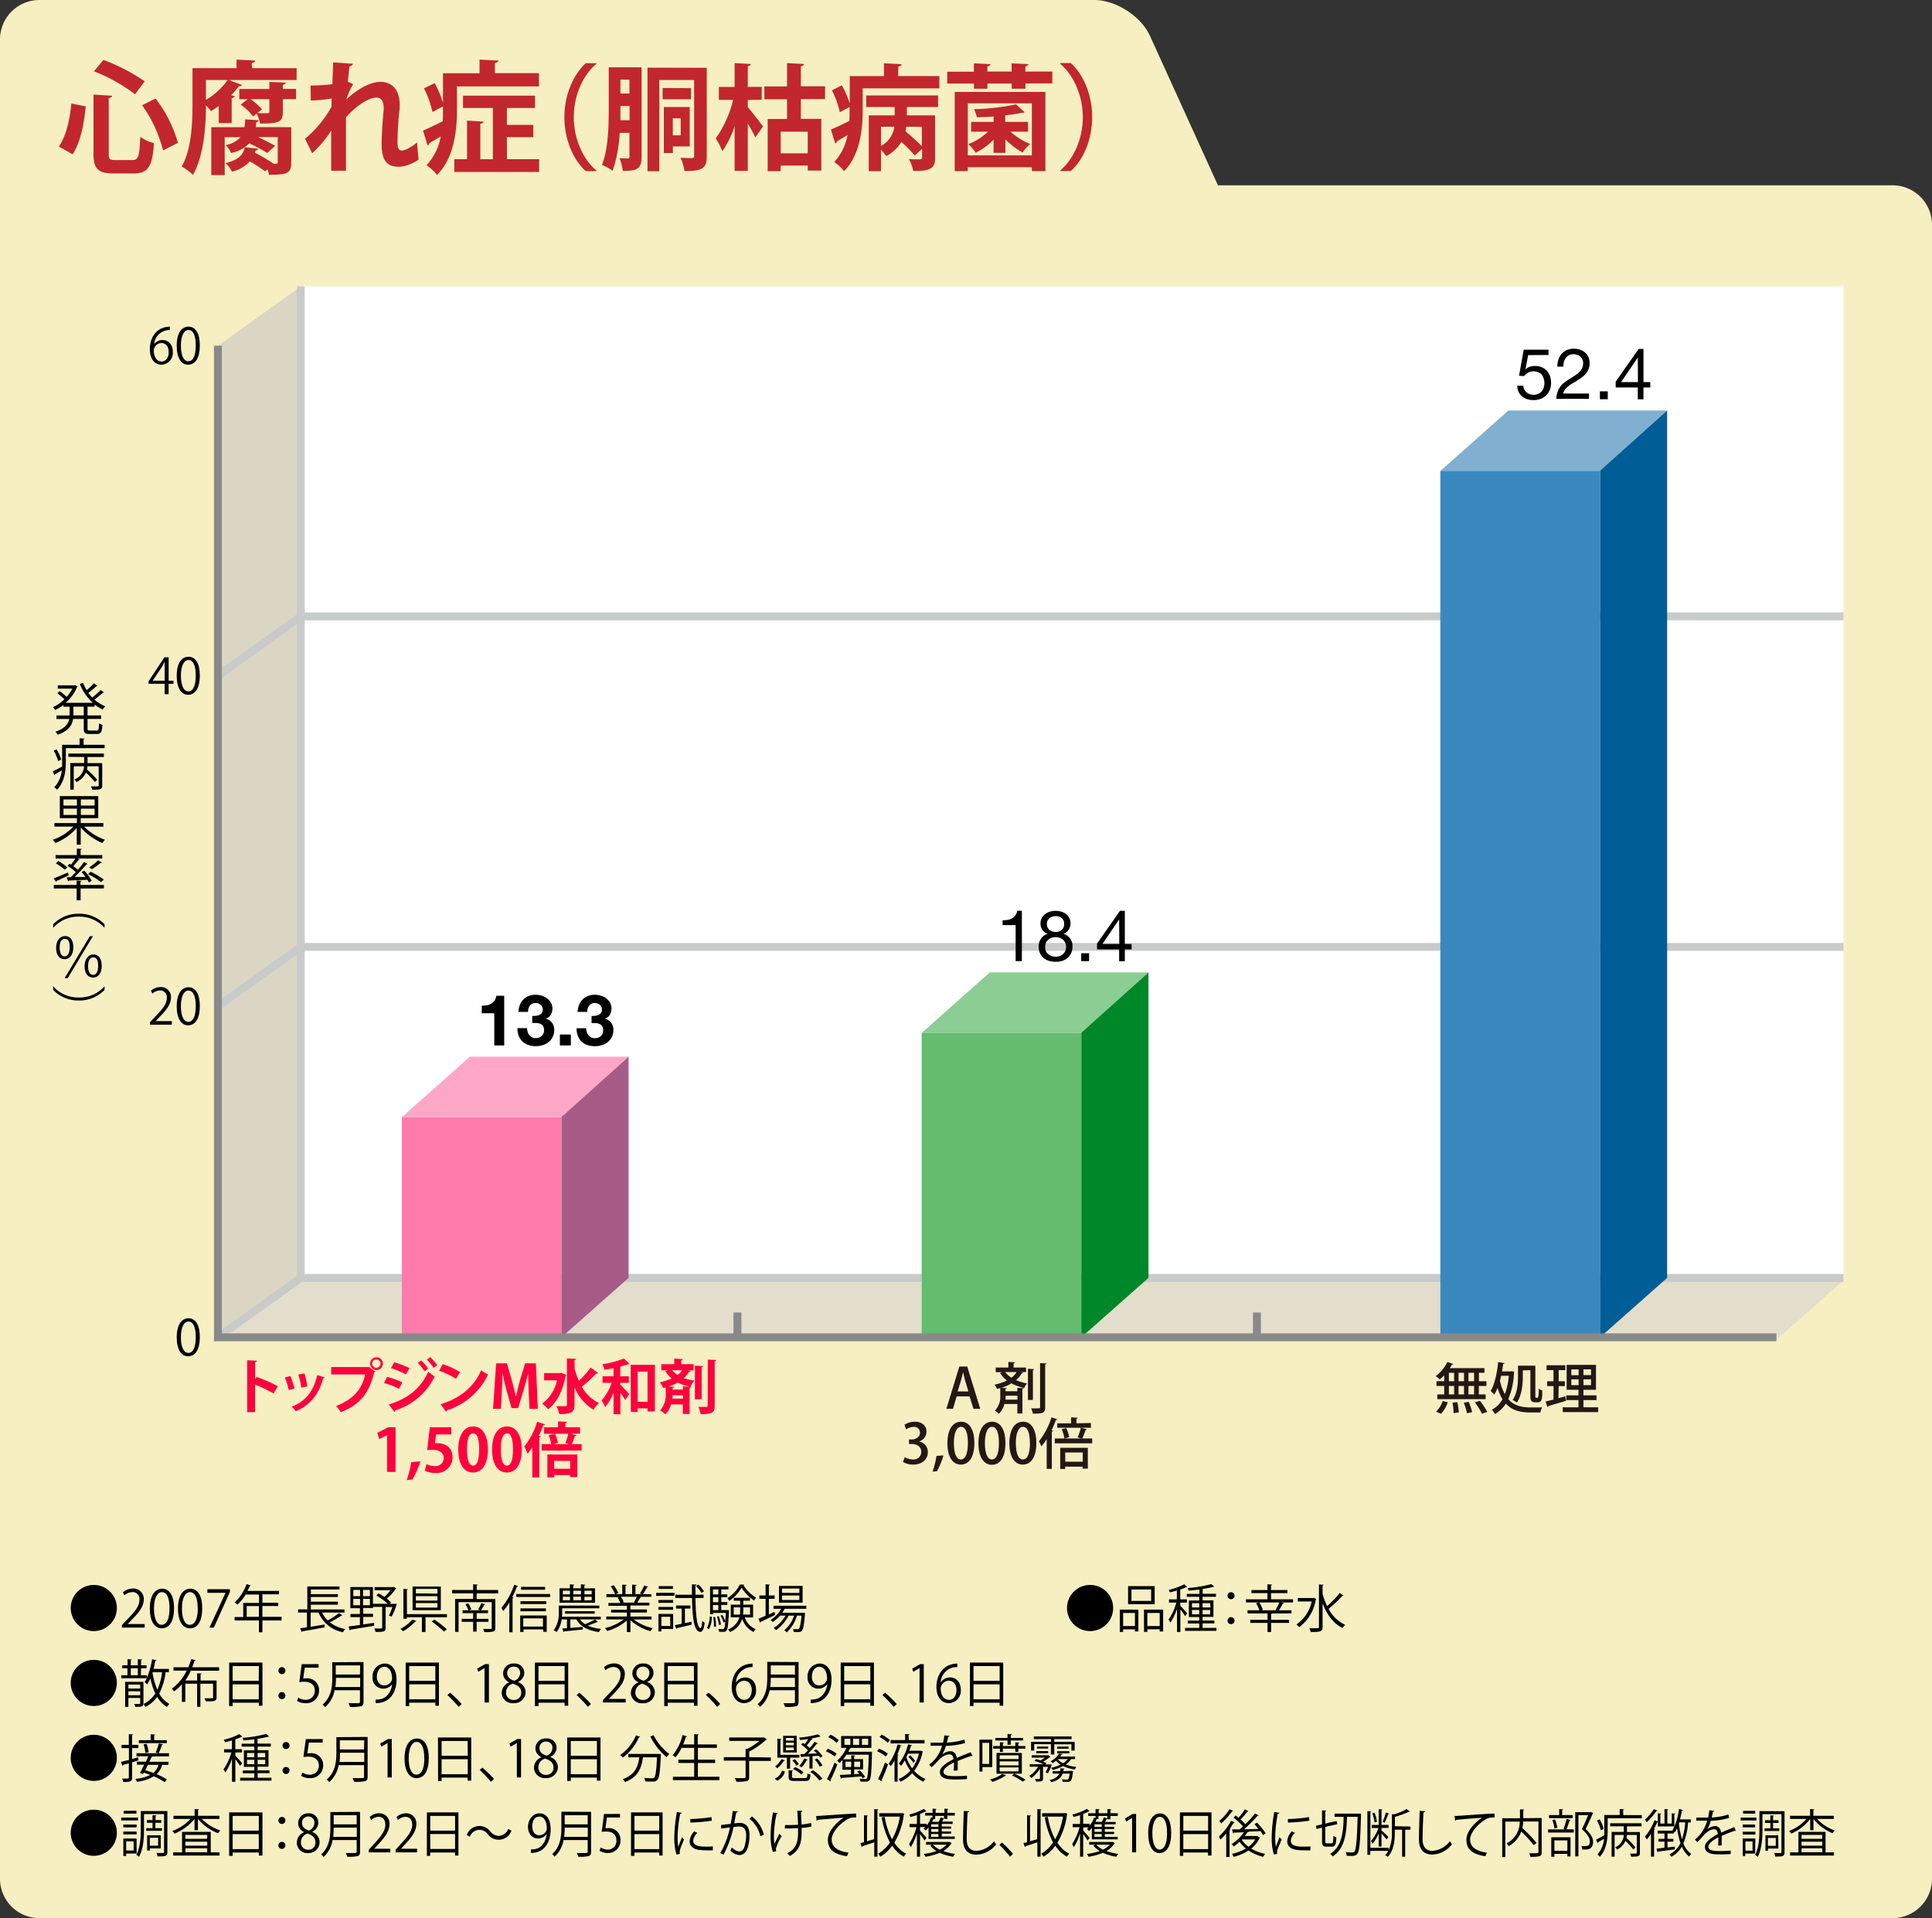
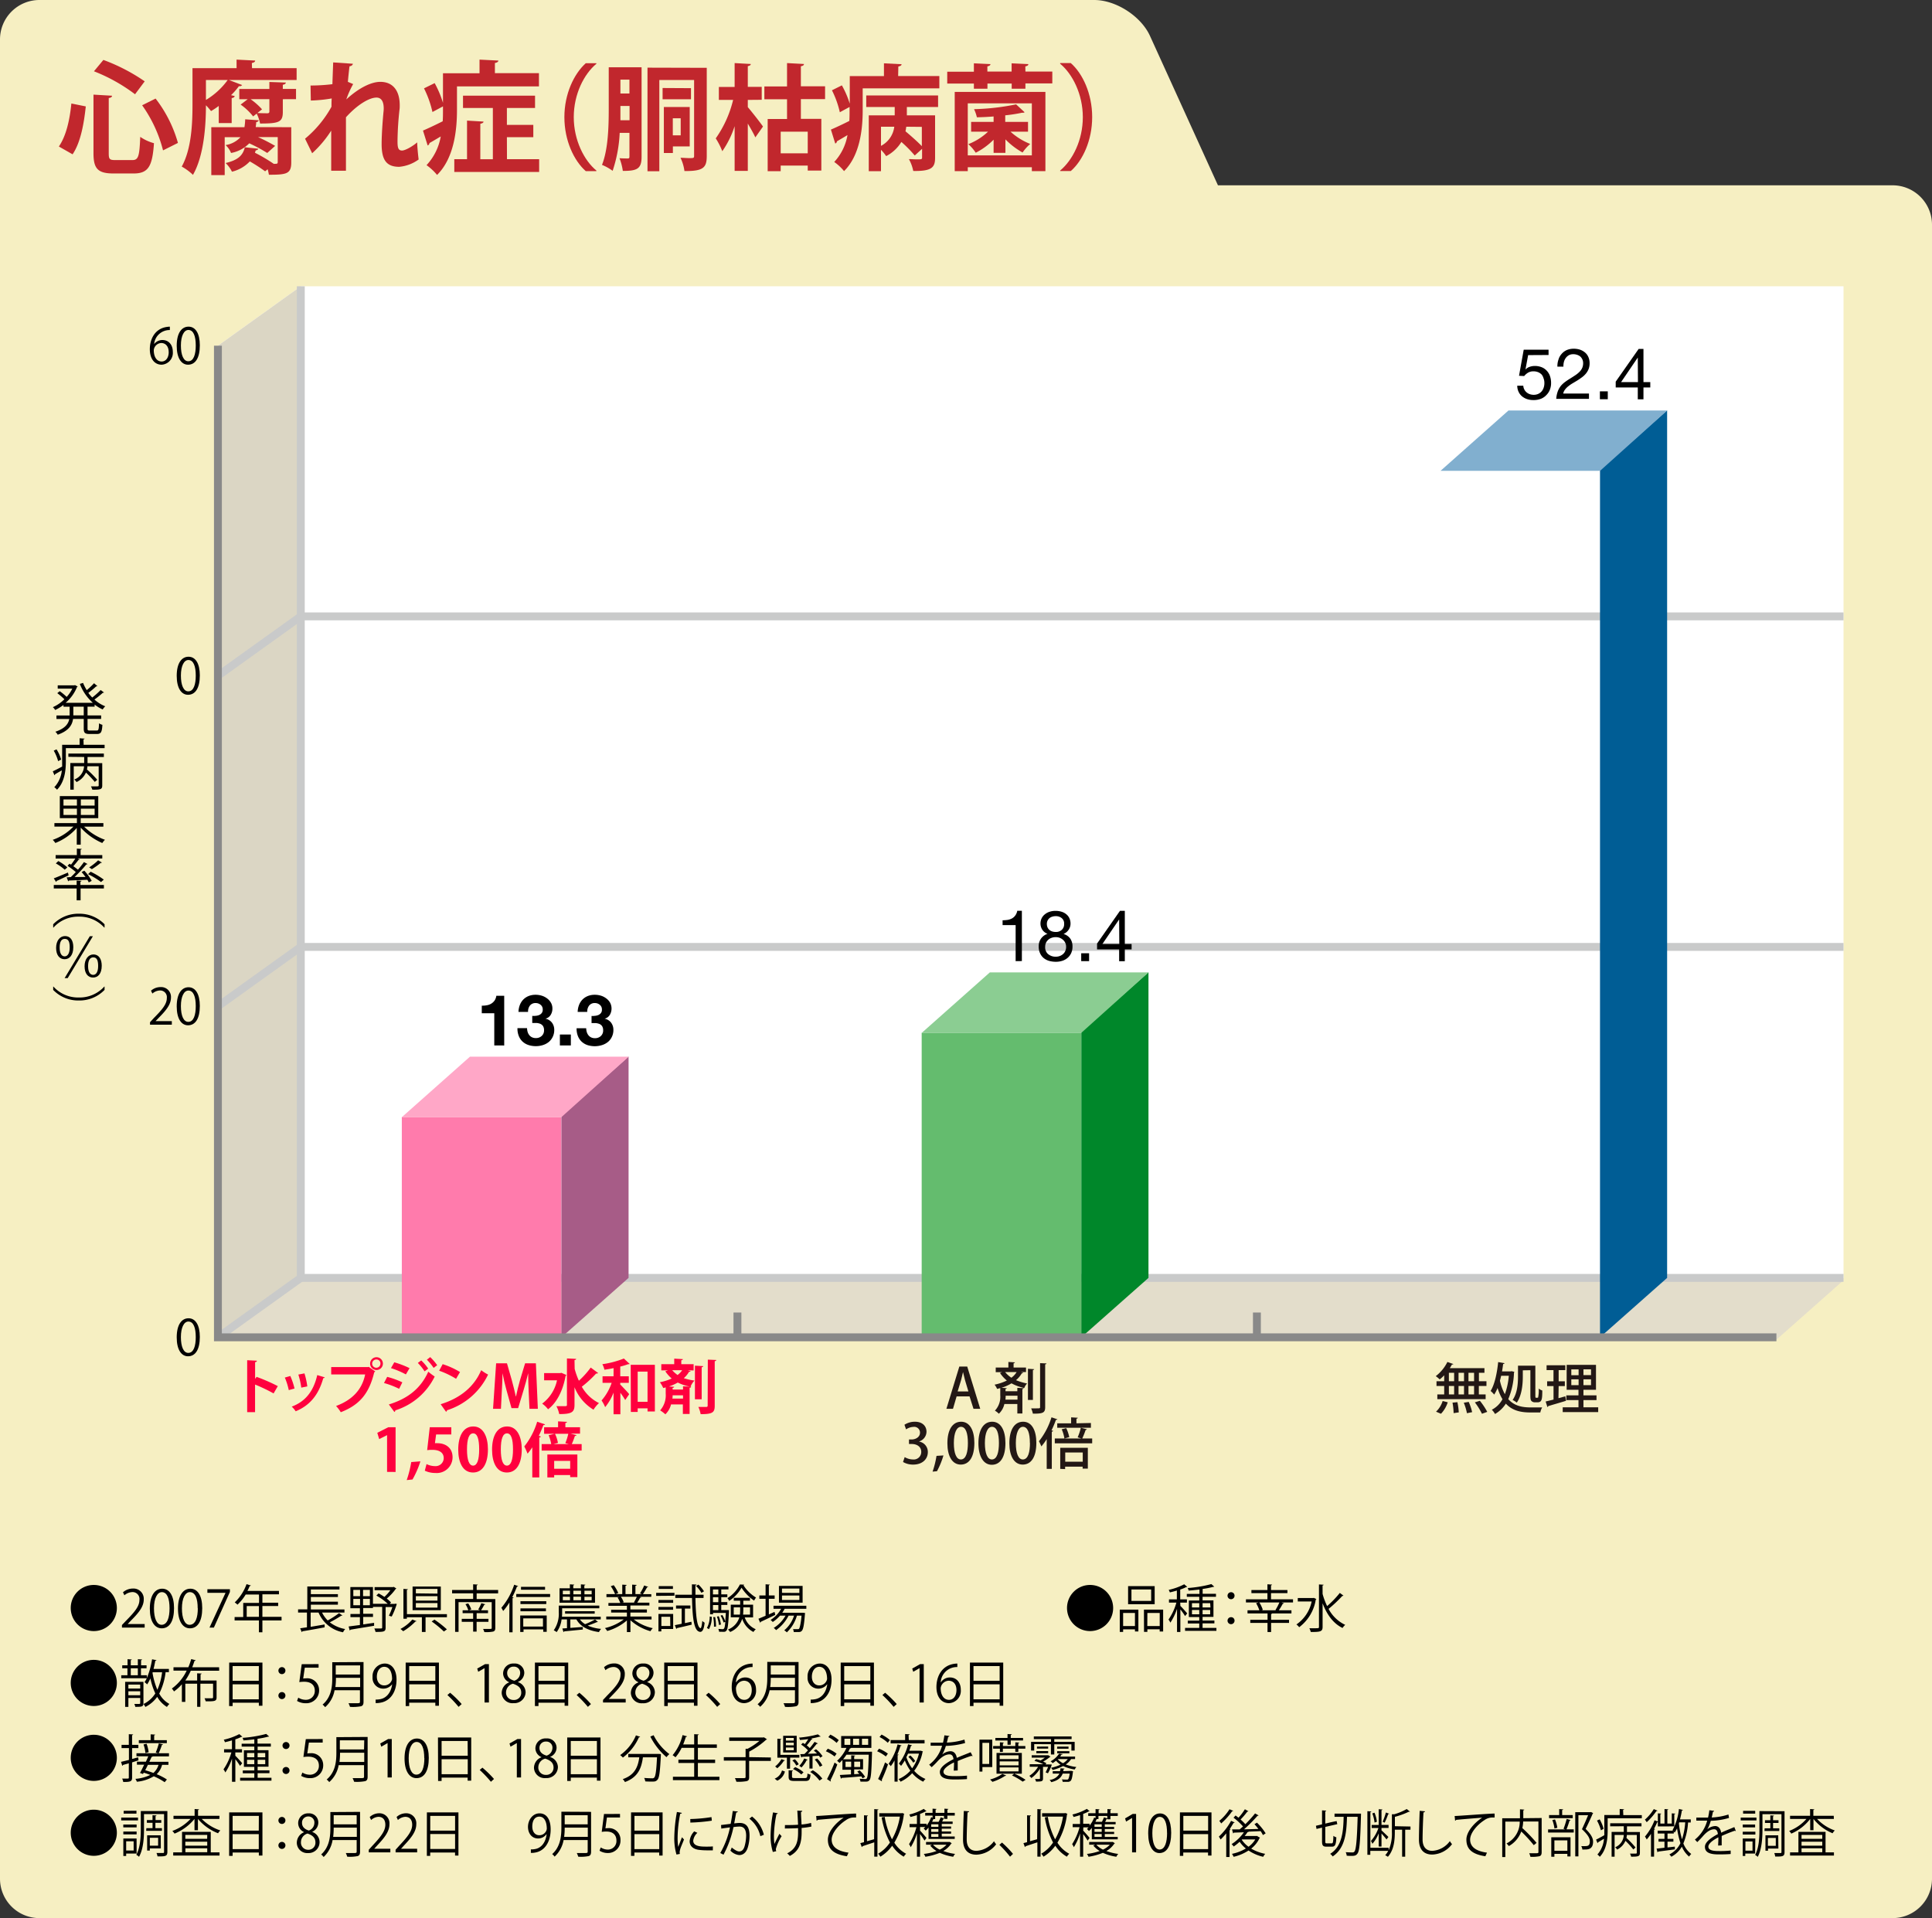
<svg xmlns="http://www.w3.org/2000/svg" viewBox="0 0 490 486.5">
  <rect x="0" y="0" width="490" height="486.5" fill="#333333" stroke="none" />
  <defs>
    <style>.cls-1{fill:#f6efc2;}.cls-2{fill:#fff;}.cls-3{fill:#dbd6c4;}.cls-4{fill:#e3ddcb;}.cls-5,.cls-7{fill:none;stroke-miterlimit:10;stroke-width:2px;}.cls-5{stroke:#c9caca;}.cls-6{fill:#c1272d;}.cls-7{stroke:#898989;}.cls-8{fill:#ff003e;}.cls-9{fill:#ff7bac;}.cls-10{fill:#a75c87;}.cls-11{fill:#ffa7c7;}.cls-12{fill:#231815;}.cls-13{fill:#64bc6e;}.cls-14{fill:#00872a;}.cls-15{fill:#8bcd92;}.cls-16{fill:#3989bf;}.cls-17{fill:#005d95;}.cls-18{fill:#81afcf;}</style>
  </defs>
  <g id="レイヤー_2" data-name="レイヤー 2">
    <g id="レイヤー_1-2" data-name="レイヤー 1">
      <path class="cls-1" d="M150,47H480a10,10,0,0,1,10,10V476.5a10,10,0,0,1-10,10H10a10,10,0,0,1-10-10V10A10,10,0,0,1,10,0H277.52c5.5,0,11.86,4.1,14.14,9.1L308.9,47" />
      <polygon class="cls-2" points="467.56 72.61 76.29 72.61 55.27 87.68 55.27 339.19 450.54 339.19 467.56 324.12 467.56 72.61" />
      <polyline class="cls-3" points="76.29 324.12 76.29 72.61 55.27 87.68 55.27 339.19" />
      <polyline class="cls-4" points="76.29 324.72 467.56 324.72 450.54 339.79 55.27 339.79" />
      <polyline class="cls-5" points="55.27 255.23 76.29 240.17 467.56 240.17" />
      <polyline class="cls-5" points="55.27 171.4 76.29 156.33 467.56 156.33" />
      <polyline class="cls-5" points="76.29 72.61 76.29 324.12 467.56 324.12" />
      <line class="cls-5" x1="55.27" y1="339.19" x2="76.29" y2="324.12" />
      <path class="cls-6" d="M14.93,37.16c1.86-2.7,2.76-6.76,3.17-10.91l3.66.74c-.47,4.31-1.28,9.09-3.35,12.15ZM23.71,24l4.71.28c0,.28-.25.5-.84.59v14c0,1.52.22,1.73,1.71,1.73h4.28c1.55,0,1.8-1,2-5.89a11.24,11.24,0,0,0,3.48,1.61C38.65,42.18,37.63,44,33.88,44H28.79c-4,0-5.08-1.24-5.08-5.14Zm10.54-.09a43.29,43.29,0,0,0-10.42-5.83l2.39-2.88A46.87,46.87,0,0,1,36.7,20.63Zm7.1,14.23a34.24,34.24,0,0,0-5.3-11.44L39.46,25a33,33,0,0,1,5.67,11.25Z" />
      <path class="cls-6" d="M63.92,17.29H75.23v3H58.06l3.35,1.28a.77.77,0,0,1-.81.27,16.89,16.89,0,0,1-2,2.3l.93.22c-.06.24-.27.46-.77.52v6.33H55.48V26.87a18.35,18.35,0,0,1-1.95,1.3c-.31-.37-.81-1-1.3-1.46,0,5.12-.5,12.78-3.29,17.64a13.62,13.62,0,0,0-2.85-2.1c2.51-4.5,2.73-11.1,2.73-15.76v-9.2H60V15.12l4.71.24c0,.31-.24.5-.83.62Zm-11.69,3v5.06a18.69,18.69,0,0,0,5.52-5.06ZM73.87,32.26v8.93c0,2.92-1.21,3.13-5.67,3.13-.07-.43-.19-.93-.31-1.39l-.65.52a40.83,40.83,0,0,0-3.88-2.51,9.23,9.23,0,0,1-4.53,2.61,7.79,7.79,0,0,0-1.61-2.2c3.35-.78,4.43-2.11,4.87-4l3.41.37c0,.19-.28.37-.65.43l-.19.59a42.68,42.68,0,0,1,4.78,2.82c.8,0,1,0,1-.46V34.77h-5A45.47,45.47,0,0,1,69.78,37l-2,1.8a40,40,0,0,0-4.56-2.45,8.61,8.61,0,0,1-4.62,2.45,5.47,5.47,0,0,0-1.39-2,6.53,6.53,0,0,0,3.78-2h-4v9.61H53.59V32.26H62a16.24,16.24,0,0,0,.19-2l3.44.25a.7.7,0,0,1-.65.46c0,.43-.09.87-.12,1.27ZM72.51,20.94c-.07.28-.25.47-.78.56v1.06h3.35v2.6H71.73v3.23c0,2.6-1,2.94-5.77,2.94a9.57,9.57,0,0,0-.86-2.51l-.9.71a14.62,14.62,0,0,0-3.17-3l1.8-1.37H60.69v-2.6h7.63V20.79Zm-7.23,7.72c1.09.07,2.23.07,2.54.07s.5-.1.5-.47v-3.1H63.55a16.89,16.89,0,0,1,2.91,2.57Z" />
      <path class="cls-6" d="M78.76,21.69a45.78,45.78,0,0,0,5.55-.34c0-.5.19-5.4.19-5.52l5,.34c-.06.31-.31.56-.86.65-.16,1.3-.31,2.79-.41,3.94l1.34.56a23.14,23.14,0,0,0-1.74,3.9c3.25-3,6.39-4.46,8.62-4.46,3.13,0,4.93,2.14,4.93,5.95,0,.37,0,.75-.06,1.12a78,78,0,0,0-.5,8c0,1.58.16,2.35,1.15,2.35.8,0,2.66-1.05,3.84-2.07,0,1,.25,3.53.37,4.34a9.87,9.87,0,0,1-4.93,1.86c-3.34,0-4.46-1.86-4.46-5.8,0-.4,0-3,.46-8a8.68,8.68,0,0,0,.07-1c0-1.89-.69-2.76-1.83-2.76-1.83,0-4.87,1.8-7.75,5,0,6,0,11.94,0,13.55H84l0-10.17a28,28,0,0,1-4.83,5.74l-1.8-3.69a28.21,28.21,0,0,0,6.7-8.1c0-.68,0-1.36.06-2.11a37,37,0,0,1-5.3.53Z" />
      <path class="cls-6" d="M115.9,21.91v6c0,5-.71,12.18-5.05,16.46a13.59,13.59,0,0,0-2.67-2.48,14.18,14.18,0,0,0,3.6-7.28c-1.09.65-2.08,1.24-2.85,1.67a.75.75,0,0,1-.47.62l-1.18-3.78c1.3-.56,3.1-1.4,5-2.36.07-1,.07-1.73.07-3.78l-2.67,1.43a25.93,25.93,0,0,0-2.14-6l2.7-1.33a26.06,26.06,0,0,1,2.11,5v-7.5h9.27V15.12l4.77.24c0,.31-.28.5-.87.62v2.58h11.17v3.35Zm12.68,18.47h8.16v3.23H115.22V40.38h3.23V30.59l4.18.25c0,.27-.25.43-.81.55v9H125v-13h-7.57V24.26h18.27v3.13h-7.14v4.28h6.7V34.8h-6.7Z" />
      <path class="cls-6" d="M151.26,16.17c-3.16,2.64-5.74,7.72-5.74,13.55s2.64,11,5.74,13.54v.15h-2.69c-3-2.64-5.43-7.77-5.43-13.69s2.44-11,5.43-13.69h2.69Z" />
      <path class="cls-6" d="M162.72,17.07V39.76c0,3.1-1.16,3.59-4.76,3.59a14.06,14.06,0,0,0-.84-3.22c.87.06,1.8.06,2.11.06s.41-.12.41-.49v-6h-2.47a35.48,35.48,0,0,1-1.79,9.63,12.43,12.43,0,0,0-2.7-1.51c1.59-4,1.71-9.92,1.71-14.18V17.07Zm-5.37,9.81c0,1.82,0,2.61,0,3.62h2.32V26.88Zm2.29-6.68h-2.29v3.51h2.29Zm19.61-3V39.55c0,2.93-.81,3.89-5.66,3.83a11,11,0,0,0-1-3.36c.78,0,1.56.08,2.17.08,1.16,0,1.28,0,1.28-.58V20.29h-8.82V43.44h-3V17.16Zm-4,5.16v2.82h-7.2V22.32Zm-.32,14.77h-4.27v1.68h-2.29V27.14h6.56ZM172.64,30h-2v4.32h2Z" />
      <path class="cls-6" d="M189.66,25.34v1.83c1,1.16,3.36,4.17,3.85,4.93l-1.94,2.75c-.41-.93-1.16-2.23-1.91-3.51v12h-3.34V32a23.78,23.78,0,0,1-3.13,6.35,17.47,17.47,0,0,0-1.66-3.25,28.52,28.52,0,0,0,4.41-9.77h-3.62V22.06h4V16l4.09.23c0,.29-.23.43-.75.55v5.25h3.53v3.28Zm19.6-.2h-6.14v5h5.19V43.26h-3.45V42H198v1.42H194.7V30.18h4.91v-5h-5.75V21.92h5.75V16l4.29.23c0,.32-.23.46-.78.58v5.08h6.14Zm-4.4,13.74V33.4H198v5.48Z" />
      <path class="cls-6" d="M227.79,19.28h10.45v3.13H218.8V28c0,4.67-.67,11.4-4.73,15.4a12.4,12.4,0,0,0-2.49-2.32,13.28,13.28,0,0,0,3.36-6.82c-1,.61-1.94,1.16-2.67,1.57a.69.69,0,0,1-.43.58l-1.1-3.54c1.22-.52,2.9-1.3,4.67-2.2.06-.93.06-1.63.06-3.54L213,28.47a24.09,24.09,0,0,0-2-5.57l2.52-1.25a24.11,24.11,0,0,1,2,4.65v-7h8.67V16.06l4.47.23c0,.29-.27.46-.82.58Zm-8.09,7.86V24.21h18.22v2.93H230v2.11h7.16V40c0,2.43-.78,3.45-5.54,3.36a10.27,10.27,0,0,0-1.1-3c.67,0,1.42.06,2,.06,1.19,0,1.34,0,1.34-.46V37.75L232,39.44A32.77,32.77,0,0,0,228.61,36a9.81,9.81,0,0,1-3.86,3.6A10.13,10.13,0,0,0,223.44,38v5.42h-3.1V29.25h6.58V27.14Zm3.74,5V37a6.33,6.33,0,0,0,3.37-4.85Zm6.41,0c-.06.38-.11.79-.2,1.16,1.39,1.17,3.1,2.67,4.15,3.78V32.18Z" />
      <path class="cls-6" d="M260.07,18.15h6.82v3h-6.82V22.5h-3.48V21.19h-6.15V22.5H247V21.19h-6.76v-3H247V16.06l4.2.2c0,.29-.26.46-.78.58v1.31h6.15V16.06l4.24.2c0,.32-.24.46-.76.58ZM242.14,43.41V23.31h23v20.1H261.7v-1H245.45v1Zm19.56-17.2H245.45v13.2H261.7ZM252,38.77V35.43a17.56,17.56,0,0,1-4.53,3.31,10.88,10.88,0,0,0-1.88-2.18,15.29,15.29,0,0,0,5-3.16h-4.29V30.91H252V29.54c-1.43.12-2.88.18-4.24.21a9.37,9.37,0,0,0-.72-2.06,60.26,60.26,0,0,0,10.67-1.22l2.15,2a.54.54,0,0,1-.38.12.77.77,0,0,1-.26,0,38.51,38.51,0,0,1-4.27.66v1.66h5.78V33.4h-4.44a16.39,16.39,0,0,0,5,3.11,11.06,11.06,0,0,0-1.94,2.17A18.87,18.87,0,0,1,255,35.35v3.42Z" />
      <path class="cls-6" d="M268.88,43.26c3.16-2.63,5.75-7.71,5.75-13.54s-2.64-11-5.75-13.55V16h2.7c3,2.64,5.42,7.77,5.42,13.69s-2.4,11.05-5.42,13.69h-2.7Z" />
      <path d="M23.79,402a5.85,5.85,0,1,1-5.85,5.85A5.84,5.84,0,0,1,23.79,402Z" />
      <path d="M36.69,412.82H30.93v-.66l.95-1c2.31-2.34,3.48-3.76,3.48-5.35a1.75,1.75,0,0,0-1.86-2,3.24,3.24,0,0,0-1.95.81l-.36-.76a3.82,3.82,0,0,1,2.52-.95,2.6,2.6,0,0,1,2.75,2.77c0,1.84-1.29,3.4-3.31,5.42l-.76.81v0h4.3Z" />
      <path d="M38,408c0-3.4,1.32-5.05,3.14-5.05s3,1.74,3,4.92c0,3.38-1.18,5.13-3.12,5.13C39.21,413,38,411.23,38,408Zm5-.07c0-2.44-.59-4.11-1.95-4.11-1.16,0-2,1.54-2,4.11s.72,4.18,1.94,4.18C42.46,412.09,43,410.22,43,407.91Z" />
      <path d="M45.14,408c0-3.4,1.33-5.05,3.15-5.05s3,1.74,3,4.92c0,3.38-1.18,5.13-3.12,5.13C46.37,413,45.14,411.23,45.14,408Zm5-.07c0-2.44-.58-4.11-2-4.11-1.16,0-2,1.54-2,4.11s.72,4.18,1.94,4.18C49.62,412.09,50.17,410.22,50.17,407.91Z" />
      <path d="M52.6,403.08h5.71v.69l-4.07,9.05H53.13L57.2,404v0H52.6Z" />
      <path d="M71.41,410.09V411H66.55v3h-.88v-3H59.5v-.86h2.19v-3.58h4v-2.13H62.31A12.08,12.08,0,0,1,60.23,407a4.45,4.45,0,0,0-.7-.57,12,12,0,0,0,3-4.64l1.11.35a.25.25,0,0,1-.3.11,12,12,0,0,1-.59,1.26h8v.86H66.55v2.13h4v.84h-4v2.74Zm-8.84,0h3.1v-2.74h-3.1Z" />
      <path d="M81.68,409a7.69,7.69,0,0,0,1.43,2A21.18,21.18,0,0,0,86,409.14l.84.6a.33.33,0,0,1-.29.06,32.43,32.43,0,0,1-2.9,1.68,8.88,8.88,0,0,0,3.89,1.7A4.37,4.37,0,0,0,87,414a8.38,8.38,0,0,1-6.21-5h-2v3.62l3.54-.6,0,.73c-2.06.39-4.27.79-5.64,1a.22.22,0,0,1-.17.19l-.39-.95,1.72-.25V409H75.6v-.81h2.34v-5.8H86.1v.75H78.84v1.19H85.7v.73H78.84v1.18H85.7V407H78.84v1.22h8.52V409Z" />
      <path d="M100.16,406.75l.48.05A18.23,18.23,0,0,1,99.35,410a2.16,2.16,0,0,1-.71-.23,15.66,15.66,0,0,0,.88-2.17H97.8v5.23c0,1.05-.45,1.08-2.56,1.08a3.46,3.46,0,0,0-.3-.87l1.32,0c.59,0,.67,0,.67-.28v-5.2H94.59v.29H92.12v1.46H94.6v.8H92.12V412l2.76-.39,0,.74c-2.22.38-4.57.74-6,1a.25.25,0,0,1-.19.18l-.27-1,2.86-.37v-2h-2.4v-.8h2.4v-1.46H88.86v-5.37h5.73v4.25h3.75a14,14,0,0,0-2.89-2.09l.57-.55a14.39,14.39,0,0,1,1.47.89A9.54,9.54,0,0,0,99,403.33H95v-.79H99.7l.17-.06.66.42a.47.47,0,0,1-.18.12,12.48,12.48,0,0,1-2.26,2.43,9.35,9.35,0,0,1,1.09,1l-.32.35h1.3Zm-10.55-3.5v1.59h1.71v-1.59Zm0,2.29v1.61h1.71v-1.61Zm4.2-.7v-1.59H92.08v1.59Zm0,2.31v-1.61H92.08v1.61Z" />
      <path d="M105.63,411.17a.25.25,0,0,1-.27.1,15.1,15.1,0,0,1-3.1,2.47,6.24,6.24,0,0,0-.69-.58,10.53,10.53,0,0,0,3-2.39Zm-2.42-1.77h10.14v.79h-5.42v3.73H107v-3.73h-3.81v.38h-.87V403l1.13.08c0,.09-.08.16-.26.17Zm8.59-7v6h-7.16v-6Zm-.85,1.8V403h-5.48v1.13Zm0,1.77v-1.13h-5.48v1.13Zm0,1.78v-1.15h-5.48v1.15Zm1.63,6.06a26.11,26.11,0,0,0-3.1-2.55l.71-.47a27.08,27.08,0,0,1,3.15,2.47Z" />
      <path d="M126.33,404.14h-5.44v1.43h4.73v7.31c0,.55-.14.81-.54.94a9.06,9.06,0,0,1-2.24.13,3.74,3.74,0,0,0-.32-.79l1.19,0c1,0,1,0,1-.3v-6.5H116.3v7.54h-.87v-8.35H120v-1.43h-5.34v-.84H120v-1.45l1.17.08c0,.09-.09.15-.27.18v1.19h5.44Zm-2.45,7.21h-3v2.48H120v-2.48h-2.89v-.75H120v-1.45h-2.67v-.72h1.45a6.33,6.33,0,0,0-.73-1.55l.7-.2a5.73,5.73,0,0,1,.78,1.54l-.66.21h2.94l-.52-.2a11.42,11.42,0,0,0,.79-1.61l1,.28a.27.27,0,0,1-.26.12,15,15,0,0,1-.82,1.41h1.77v.72h-2.88v1.45h3Z" />
      <path d="M129.2,406.44a15.82,15.82,0,0,1-1.59,2.17,6.66,6.66,0,0,0-.45-.82,17.52,17.52,0,0,0,3.25-5.85l1,.35a.29.29,0,0,1-.3.12,23,23,0,0,1-1.2,2.69l.35.09c0,.08-.09.14-.26.15V414h-.84Zm1.74-2.14h8.58v.75h-8.58Zm1,9.62v-4.17h6.72v4.14h-.88v-.61h-5v.64Zm6.61-7.8v.73H132v-.73ZM132,408.67v-.73h6.46v.73Zm6.24-6.19v.73h-6.1v-.73Zm-.53,8h-5v2.07h5Z" />
      <path d="M151.64,411.36a.24.24,0,0,1-.17.07h-.11c-.58.26-1.51.62-2.3.88a10.47,10.47,0,0,0,3.4.83,3.22,3.22,0,0,0-.55.81c-2.76-.37-4.73-1.42-5.72-3.21h-1.54v2.15l3.16-.24v.66l-4.72.46a.19.19,0,0,1-.18.16l-.28-.89,1.17-.08v-2.22h-1.37a6.84,6.84,0,0,1-1.25,3.22,3.12,3.12,0,0,0-.74-.45,7.4,7.4,0,0,0,1.28-4.61v-1.66H152v.68h-9.43v1c0,.35,0,.74-.05,1.14h9.84v.68h-5.29a4.72,4.72,0,0,0,1.33,1.21,21.2,21.2,0,0,0,2.52-1.19Zm-.73-8.52v3.66h-9v-3.66h2.62v-1l1.11.08c0,.09-.08.16-.25.17v.76h1.94v-1l1.13.08c0,.09-.09.16-.26.18v.75Zm-8.17.62v.91h1.82v-.91Zm0,1.51v.91h1.82V405Zm8.09,4.31h-7.51v-.62h7.51Zm-3.47-5.82h-1.94v.91h1.94Zm0,1.51h-1.94v.91h1.94Zm2.7-.6v-.91h-1.83v.91Zm0,1.51V405h-1.83v.91Z" />
      <path d="M165.25,410.75h-4.51a12,12,0,0,0,4.82,2.21,3.94,3.94,0,0,0-.59.77,12.85,12.85,0,0,1-5.08-2.78v3H159V411a13.23,13.23,0,0,1-5,2.68,3.38,3.38,0,0,0-.58-.74,12.54,12.54,0,0,0,4.77-2.2h-4.43V410H159V409h-4v-.71h4v-1h-4.69v-.72h3a5.88,5.88,0,0,0-.68-1.38l.51-.11h-3.33v-.76H156a10.4,10.4,0,0,0-1.09-2l.74-.26a8.4,8.4,0,0,1,1.15,2l-.69.26h1.71v-2.4l1.1.07c0,.13-.11.19-.28.22v2.11h1.69v-2.4l1.13.07c0,.13-.13.19-.3.22v2.11h1.64l-.48-.19a12.19,12.19,0,0,0,1.06-2l1,.35c0,.08-.13.11-.27.11a19.44,19.44,0,0,1-1.06,1.75h2.13V405h-2.93l.37.12c0,.09-.14.13-.27.12a14.27,14.27,0,0,1-.73,1.25h3.08v.72h-4.82v1h4.19V409h-4.19V410h5.36Zm-4.46-4.35a13.25,13.25,0,0,0,.73-1.41h-4.05a6.17,6.17,0,0,1,.72,1.39l-.41.1H161Z" />
      <path d="M166.42,404.77V404h4.64v.73Zm4.31,4.58v3.82h-3v.61H167v-4.43Zm0-3.54v.72H167v-.72ZM167,408.3v-.72h3.72v.72Zm3.67-6V403h-3.6v-.71Zm-.7,7.77h-2.23v2.34H170Zm3.74,1.61,1.65-.35.07.74c-1.38.33-2.83.68-3.74.87a.2.2,0,0,1-.16.19l-.38-.93,1.74-.35V408h-1.43v-.79h3.63V408h-1.38Zm4.72-6.38h-2.05c.07,4.09.35,7.47,1.3,7.67h0c.18,0,.35-.83.44-1.86a2.7,2.7,0,0,0,.59.47c-.16,1.58-.54,2.32-1.1,2.32a.65.65,0,0,1-.27-.05c-1.44-.39-1.73-4.11-1.83-8.55h-4.24v-.82h4.22l0-2.64,1.16.05c0,.11-.09.17-.27.2,0,.8,0,1.61,0,2.39h2.07Zm-1.29-3.39a8.68,8.68,0,0,1,1.41,1.7l-.65.39a8.34,8.34,0,0,0-1.38-1.76Z" />
      <path d="M180.52,410.09a6.26,6.26,0,0,1-.71,3.12l-.52-.3A6.06,6.06,0,0,0,180,410Zm3.93-1.72.43,0a1.2,1.2,0,0,0,0,.28c-.16,3.35-.3,4.51-.62,4.9s-.42.33-1.15.33c-.22,0-.48,0-.73,0a2.26,2.26,0,0,0-.19-.72c.47,0,.88.06,1.07.06.5,0,.58-.52.7-1.88l-.44.19a8.29,8.29,0,0,0-.76-1.75l.44-.15a8,8,0,0,1,.76,1.65h0c0-.56.09-1.27.13-2.19h-3.25v.34h-.75v-7.06h4.66v.76h-1.82v1.25h1.54v.71h-1.54v1.26h1.54v.72h-1.54v1.3h1.37Zm-2.26-5.22h-1.37v1.25h1.37Zm0,3.22v-1.26h-1.37v1.26Zm-1.37.72v1.3h1.37v-1.3Zm.26,5.5a12.42,12.42,0,0,0-.19-2.44l.49,0a14.19,14.19,0,0,1,.22,2.41Zm1.21-2.67a9.85,9.85,0,0,1,.56,2.12l-.5.12a10,10,0,0,0-.52-2.13Zm6.44-8a.2.2,0,0,1-.17.16,9.7,9.7,0,0,0,3.19,3.12,4.77,4.77,0,0,0-.49.77,11.21,11.21,0,0,1-3.19-3.28,9.73,9.73,0,0,1-3.13,3.35,3.48,3.48,0,0,0-.44-.69,8.88,8.88,0,0,0,3.16-3.47Zm2.27,8.31h-2.12a5,5,0,0,0,2.8,3,3.27,3.27,0,0,0-.59.7,5.8,5.8,0,0,1-2.85-3.34,5.3,5.3,0,0,1-3.06,3.34,3.18,3.18,0,0,0-.55-.62,4.8,4.8,0,0,0,2.89-3.11h-2.18V407h2.38v-1H186.1v-.74h4.11V406h-1.69v1H191Zm-4.91-.71h1.57a9.9,9.9,0,0,0,.06-1.21v-.63h-1.63Zm4.14-1.84h-1.71v.64q0,.6-.06,1.2h1.77Z" />
      <path d="M195,409.48l1.43-.65a5.21,5.21,0,0,1,.19.77c-1.34.65-2.77,1.33-3.68,1.75a.26.26,0,0,1-.15.22l-.43-1c.5-.2,1.12-.46,1.81-.76v-4.3h-1.58v-.85h1.58v-2.83l1.08.08c0,.09-.08.14-.25.17v2.58h1.47v.85H195Zm9.51-1.43H199a9.33,9.33,0,0,1-.6,1h5.14l.18,0,.48.08-.05.26c-.22,2.82-.43,3.85-.78,4.23s-.64.32-1.31.32l-.75,0a1.68,1.68,0,0,0-.19-.73c.51,0,1,0,1.16,0s.3,0,.4-.13.43-1.12.61-3.3h-1.17a9.47,9.47,0,0,1-2.56,4.24,3.05,3.05,0,0,0-.66-.51,8,8,0,0,0,2.49-3.73H200a10.06,10.06,0,0,1-3.17,3.68,2.93,2.93,0,0,0-.6-.56,8.69,8.69,0,0,0,3-3.12h-1.4a8.94,8.94,0,0,1-1.84,1.61,6.85,6.85,0,0,0-.55-.52,7.72,7.72,0,0,0,2.67-2.82h-1.93v-.77h8.32Zm-.95-5.8v4.24h-6v-4.24Zm-.82,1.78v-1.12h-4.41V404Zm0,1.78v-1.13h-4.41v1.13Z" />
      <path d="M276.48,402a5.85,5.85,0,1,1-5.86,5.85A5.84,5.84,0,0,1,276.48,402Z" />
      <path d="M284,413.91v-5.65h4.72v5.54h-.87v-.54h-3v.65Zm3.85-4.81h-3v3.32h3Zm5-6.8v4.58h-6.74V402.3Zm-.89,3.75v-2.9h-5v2.9Zm-1.83,2.21H295v5.55h-.88v-.56H291v.65h-.85Zm.85,4.16h3.15V409.1H291Z" />
      <path d="M299.37,407.32c.39.36,1.48,1.57,1.73,1.9l-.54.67a15.23,15.23,0,0,0-1.19-1.69v5.72h-.85v-5.87a14.55,14.55,0,0,1-1.69,3.51,3.24,3.24,0,0,0-.47-.78,14.31,14.31,0,0,0,2-4.3h-1.88v-.82h2v-2.24c-.6.18-1.21.34-1.79.47a2.15,2.15,0,0,0-.29-.64,15.58,15.58,0,0,0,3.94-1.42l.77.65a.35.35,0,0,1-.26.06,9.35,9.35,0,0,1-1.52.62v2.5h1.7v.82h-1.7ZM305,412.9h3.51v.74h-7.95v-.74h3.6v-1.13h-2.91v-.72h2.91v-.92h-2.64v-4.19h2.64V405H301v-.73h3.21v-1.11c-.93.11-1.87.2-2.76.27a2.27,2.27,0,0,0-.22-.65,31.87,31.87,0,0,0,6-1l.73.65a.17.17,0,0,1-.14.05h-.11a20,20,0,0,1-2.69.53v1.23h3.38V405H305v.91h2.76v4.19H305v.92h3v.72h-3Zm-2.69-6.28v1.08h1.85v-1.08Zm0,2.83h1.85v-1.1h-1.85Zm4.62-2.83H305v1.08H307Zm0,2.83v-1.1H305v1.1Z" />
      <path d="M313.11,404.72a.89.89,0,1,1-.88-.88A.87.87,0,0,1,313.11,404.72Zm0,6.32a.89.89,0,1,1-.88-.87A.87.87,0,0,1,313.11,411Z" />
      <path d="M327.94,405.64v.8H325l.63.19c0,.09-.13.13-.29.14a19,19,0,0,1-1,1.66h3.2v.79h-4.9c0,.08-.1.12-.26.14v1.48h4.55v.78h-4.55v2.32h-.91v-2.32H317.1v-.78h4.38v-1.62H316.4v-.79h3a9,9,0,0,0-.83-1.81l.61-.18H316v-.8h5.45v-1.57h-4.06v-.78h4.06v-1.46l1.17.08c0,.09-.09.16-.26.18v1.2h4.16v.78h-4.16v1.57Zm-4.26,2.79-.2-.07a13.44,13.44,0,0,0,1-1.92H319.4a8.63,8.63,0,0,1,.88,1.87l-.35.12Z" />
      <path d="M333.23,405.28l.63.29a.43.43,0,0,1-.15.15,10.9,10.9,0,0,1-4.21,7,3.32,3.32,0,0,0-.7-.7,9.33,9.33,0,0,0,3.87-5.83h-3.52v-.88h3.93Zm2.21-1a17.73,17.73,0,0,0,1.15,3.08,25.23,25.23,0,0,0,3.22-3.34l.92.68a.28.28,0,0,1-.28.08,34.44,34.44,0,0,1-3.49,3.29,9.16,9.16,0,0,0,4.22,4.05,3.73,3.73,0,0,0-.68.79c-2.37-1.13-4-3.45-5.06-6.27v6c0,1.18-.54,1.29-3,1.29a3.94,3.94,0,0,0-.36-.95h1.31c1.09,0,1.13,0,1.13-.35V401.87l1.17.07c0,.1-.08.17-.26.18Z" />
      <path d="M23.79,421a5.85,5.85,0,1,1-5.85,5.85A5.84,5.84,0,0,1,23.79,421Z" />
      <path d="M42.84,424.12H42a16.18,16.18,0,0,1-1.61,5.43,6.45,6.45,0,0,0,2.57,2.63,4.2,4.2,0,0,0-.62.76,7.07,7.07,0,0,1-2.47-2.56,8.24,8.24,0,0,1-3,2.56,3.24,3.24,0,0,0-.48-.74,7.27,7.27,0,0,0,3-2.69,17.21,17.21,0,0,1-1.25-3.81,9,9,0,0,1-.82,1.52,4.53,4.53,0,0,0-.66-.56,6.73,6.73,0,0,0,.57-1H30.75v-.76h1.57v-1.76H31v-.76h1.35v-1.55l1.07.07c0,.09-.09.16-.25.18v1.3h1.79v-1.55l1.08.07c0,.09-.07.16-.26.18v1.3h1.39v.76H35.75v1.76h1.5v.68a19.37,19.37,0,0,0,1.32-4.73l1.11.23c0,.09-.1.14-.29.16-.13.69-.27,1.39-.45,2.06h3.9Zm-6.46,2.45V432c0,.88-.42.92-2.06.92a3,3,0,0,0-.26-.74h.81c.62,0,.69,0,.69-.21v-1.3h-3v2.26h-.82v-6.35Zm-.82.7h-3v1h3Zm-3,2.7h3v-1h-3Zm.61-6.83v1.76h1.79v-1.76Zm5.56,1-.05.15a18.85,18.85,0,0,0,1.23,4.3,15.56,15.56,0,0,0,1.2-4.45Z" />
      <path d="M55.59,423.75h-7.2A15.83,15.83,0,0,1,47,426.23h3v-1.82l1.13.06c0,.1-.08.16-.26.19v1.57h4.06v4.29c0,1-.52,1-2.76,1a3.78,3.78,0,0,0-.3-.78c.44,0,.86,0,1.2,0h.69c.22,0,.28-.07.28-.26v-3.44H50.82v5.87H50v-5.87H47v4.62h-.87v-4.47a11.48,11.48,0,0,1-2,1.82,5.37,5.37,0,0,0-.54-.74,11.82,11.82,0,0,0,3.76-4.55H44v-.85h3.77a17,17,0,0,0,.73-2.07l1.14.3a.32.32,0,0,1-.31.15c-.17.53-.36,1.08-.58,1.62h6.82Z" />
      <path d="M58.13,421.69h8.43v10.95h-.91v-.78H59v.86h-.89Zm7.52.89H59v3.73h6.63ZM59,431h6.63v-3.8H59Z" />
      <path d="M72.39,423.72a.89.89,0,1,1-.89-.88A.88.88,0,0,1,72.39,423.72Zm0,6.32a.89.89,0,1,1-.89-.87A.88.88,0,0,1,72.39,430Z" />
      <path d="M80.8,422.08v.9H77.3l-.4,2.76a4.62,4.62,0,0,1,.75-.06,3,3,0,0,1,3.28,3A3.23,3.23,0,0,1,77.57,432a4.27,4.27,0,0,1-2.23-.58l.31-.84a3.56,3.56,0,0,0,1.92.55,2.22,2.22,0,0,0,2.27-2.31c0-1.33-.86-2.27-2.68-2.27a8.15,8.15,0,0,0-1.25.09l.61-4.54Z" />
      <path d="M92.2,421.55v10.09c0,.67-.18,1-.66,1.13a11,11,0,0,1-2.77.15,5.79,5.79,0,0,0-.38-.92c.62,0,1.22,0,1.69,0,1.13,0,1.21,0,1.21-.4v-2.9H84.85A7.36,7.36,0,0,1,82.46,433a3.08,3.08,0,0,0-.65-.65c2.24-1.9,2.46-4.59,2.46-6.75v-4Zm-7,4a16.76,16.76,0,0,1-.14,2.34h6.28v-2.34Zm6.14-3.14H85.15v2.31h6.14Z" />
      <path d="M99.42,427.22a2.78,2.78,0,0,1-2.24,1.08,2.71,2.71,0,0,1-2.69-2.95,3.19,3.19,0,0,1,3.08-3.42c1.82,0,3,1.58,3,4.07,0,3.23-1.64,5.48-4.14,5.87a5.12,5.12,0,0,1-1.16.09v-.89a5.63,5.63,0,0,0,1-.07c1.63-.23,2.87-1.56,3.19-3.78Zm-3.84-1.94c0,1.31.74,2.2,1.86,2.2a2,2,0,0,0,2-1.59c0-1.87-.68-3.13-2-3.13C96.35,422.76,95.58,423.82,95.58,425.28Z" />
      <path d="M102.89,421.69h8.43v10.95h-.91v-.78h-6.63v.86h-.89Zm7.52.89h-6.63v3.73h6.63ZM103.78,431h6.63v-3.8h-6.63Z" />
      <path d="M114.16,429.34a25,25,0,0,1,2.93,2.87l-.78.71a29.1,29.1,0,0,0-2.84-3Z" />
      <path d="M122.89,431.82V423.1h0l-1.6.92-.26-.81,2-1.13H124v9.74Z" />
      <path d="M129.12,426.66a2.46,2.46,0,0,1-1.52-2.2,2.55,2.55,0,0,1,2.75-2.53,2.39,2.39,0,0,1,2.62,2.36,2.54,2.54,0,0,1-1.6,2.3v.06a2.77,2.77,0,0,1,1.94,2.54,2.86,2.86,0,0,1-3.07,2.79,2.72,2.72,0,0,1-3-2.59,2.9,2.9,0,0,1,1.89-2.68Zm3.08,2.65c0-1.22-.82-1.84-2.11-2.26a2.3,2.3,0,0,0-1.75,2.17,1.85,1.85,0,0,0,1.91,1.95A1.81,1.81,0,0,0,132.2,429.31Zm-3.57-4.95c0,1,.72,1.61,1.8,1.93a2.07,2.07,0,0,0,1.49-1.91,1.53,1.53,0,0,0-1.6-1.66A1.58,1.58,0,0,0,128.63,424.36Z" />
      <path d="M135.67,421.69h8.44v10.95h-.91v-.78h-6.63v.86h-.9Zm7.53.89h-6.63v3.73h6.63ZM136.57,431h6.63v-3.8h-6.63Z" />
      <path d="M146.94,429.34a25.08,25.08,0,0,1,2.94,2.87l-.78.71a29.23,29.23,0,0,0-2.85-3Z" />
      <path d="M158.69,431.82h-5.75v-.66l.94-1c2.32-2.34,3.49-3.76,3.49-5.35a1.76,1.76,0,0,0-1.86-2,3.24,3.24,0,0,0-1.95.81l-.36-.76a3.8,3.8,0,0,1,2.52-.95,2.59,2.59,0,0,1,2.74,2.77c0,1.84-1.29,3.4-3.3,5.42l-.77.81v0h4.3Z" />
      <path d="M161.91,426.66a2.45,2.45,0,0,1-1.53-2.2,2.56,2.56,0,0,1,2.76-2.53,2.38,2.38,0,0,1,2.61,2.36,2.55,2.55,0,0,1-1.59,2.3v.06a2.76,2.76,0,0,1,1.93,2.54A2.86,2.86,0,0,1,163,432a2.72,2.72,0,0,1-3-2.59,2.88,2.88,0,0,1,1.89-2.68Zm3.08,2.65c0-1.22-.82-1.84-2.11-2.26a2.3,2.3,0,0,0-1.75,2.17,1.85,1.85,0,0,0,1.91,1.95A1.81,1.81,0,0,0,165,429.31Zm-3.58-4.95c0,1,.73,1.61,1.81,1.93a2.07,2.07,0,0,0,1.48-1.91,1.53,1.53,0,0,0-1.6-1.66A1.58,1.58,0,0,0,161.41,424.36Z" />
      <path d="M168.46,421.69h8.44v10.95H176v-.78h-6.64v.86h-.89Zm7.53.89h-6.64v3.73H176ZM169.35,431H176v-3.8h-6.64Z" />
      <path d="M179.73,429.34a25.08,25.08,0,0,1,2.94,2.87l-.78.71a29.23,29.23,0,0,0-2.85-3Z" />
      <path d="M186.72,426.66a2.75,2.75,0,0,1,2.28-1.2c1.65,0,2.75,1.24,2.75,3.11a3.12,3.12,0,0,1-3,3.41c-1.89,0-3.17-1.58-3.17-4.1s1.22-5.34,4.38-5.86a7.84,7.84,0,0,1,.91-.09l0,.89a4.11,4.11,0,0,0-4.22,3.84Zm3.94,2c0-1.5-.8-2.37-2-2.37a2.13,2.13,0,0,0-2,1.85c0,1.78.77,3,2.12,3C189.92,431.13,190.66,430.12,190.66,428.65Z" />
      <path d="M202.53,421.55v10.09c0,.67-.18,1-.66,1.13a10.94,10.94,0,0,1-2.77.15,5,5,0,0,0-.38-.92c.63,0,1.22,0,1.69,0,1.13,0,1.21,0,1.21-.4v-2.9h-6.43a7.43,7.43,0,0,1-2.4,4.21,3.08,3.08,0,0,0-.65-.65c2.24-1.9,2.46-4.59,2.46-6.75v-4Zm-7.05,4a16.76,16.76,0,0,1-.14,2.34h6.28v-2.34Zm6.14-3.14h-6.14v2.31h6.14Z" />
      <path d="M209.75,427.22a2.78,2.78,0,0,1-2.24,1.08,2.71,2.71,0,0,1-2.69-2.95,3.19,3.19,0,0,1,3.08-3.42c1.82,0,3,1.58,3,4.07,0,3.23-1.64,5.48-4.14,5.87a5.08,5.08,0,0,1-1.15.09v-.89a5.58,5.58,0,0,0,1-.07c1.64-.23,2.87-1.56,3.2-3.78Zm-3.84-1.94c0,1.31.74,2.2,1.86,2.2a2,2,0,0,0,2-1.59c0-1.87-.69-3.13-2-3.13C206.68,422.76,205.91,423.82,205.91,425.28Z" />
      <path d="M213.22,421.69h8.43v10.95h-.91v-.78h-6.63v.86h-.89Zm7.52.89h-6.63v3.73h6.63ZM214.11,431h6.63v-3.8h-6.63Z" />
      <path d="M224.49,429.34a25.89,25.89,0,0,1,2.94,2.87l-.78.71a29.23,29.23,0,0,0-2.85-3Z" />
      <path d="M233.22,431.82V423.1h0l-1.6.92-.26-.81,2-1.13h.93v9.74Z" />
      <path d="M238.65,426.66a2.72,2.72,0,0,1,2.27-1.2c1.65,0,2.76,1.24,2.76,3.11a3.13,3.13,0,0,1-3,3.41c-1.9,0-3.18-1.58-3.18-4.1s1.23-5.34,4.39-5.86a7.46,7.46,0,0,1,.91-.09v.89a4.1,4.1,0,0,0-4.21,3.84Zm3.93,2c0-1.5-.8-2.37-2-2.37a2.13,2.13,0,0,0-2,1.85c0,1.78.77,3,2.12,3C241.84,431.13,242.58,430.12,242.58,428.65Z" />
      <path d="M246,421.69h8.44v10.95h-.91v-.78H246.9v.86H246Zm7.53.89H246.9v3.73h6.63ZM246.9,431h6.63v-3.8H246.9Z" />
      <path d="M23.79,440a5.85,5.85,0,1,1-5.85,5.85A5.84,5.84,0,0,1,23.79,440Z" />
      <path d="M35.13,446.48,33.5,447v3.88c0,1-.5,1.09-2.24,1.09a2.92,2.92,0,0,0-.28-.85c.29,0,.55,0,.78,0,.91,0,.91,0,.91-.28v-3.61l-1.49.43a.23.23,0,0,1-.17.21l-.31-1,2-.49v-3H30.83v-.82h1.84v-2.71l1.09.06c0,.11-.07.16-.26.18v2.47h1.59v.82H33.5v2.75l1.54-.42Zm7.72-1H38.73c0,.09-.12.13-.27.11-.17.38-.37.82-.59,1.27h4.85v.76H41.11A5,5,0,0,1,39.74,450a15,15,0,0,1,2.59,1.34l-.57.69A15.17,15.17,0,0,0,39,450.53a10.1,10.1,0,0,1-4.29,1.38,3.13,3.13,0,0,0-.37-.73,10.23,10.23,0,0,0,3.77-1c-.56-.22-1.12-.4-1.66-.57l-.18.34-.76-.26c.31-.56.68-1.32,1.05-2.1H34.73v-.76H37c.22-.49.43-.95.61-1.38h-3v-.77h8.25Zm-.54-4.12v.76h-7.1v-.76h3v-1.47l1.13.06c0,.09-.07.16-.24.18v1.23Zm-5.13.92a9.17,9.17,0,0,1,.52,2.14l-.82.2a8.92,8.92,0,0,0-.48-2.17Zm.33,5.34c-.22.47-.46.94-.68,1.37.67.19,1.38.43,2.08.69a4.45,4.45,0,0,0,1.3-2.06Zm3.83-5.2c0,.09-.11.13-.27.15a18.09,18.09,0,0,1-.84,2.13l-.73-.2a17,17,0,0,0,.78-2.31Z" />
      <path d="M59.69,445.32c.39.36,1.48,1.57,1.73,1.9l-.54.67a16.71,16.71,0,0,0-1.19-1.69v5.72h-.85v-5.87a14.55,14.55,0,0,1-1.69,3.51,3.24,3.24,0,0,0-.47-.78,14.31,14.31,0,0,0,2-4.3H56.83v-.82h2v-2.24c-.6.18-1.21.34-1.79.47a2.15,2.15,0,0,0-.29-.64,15.58,15.58,0,0,0,3.94-1.42l.77.65a.35.35,0,0,1-.26.06,9.74,9.74,0,0,1-1.52.62v2.5h1.7v.82h-1.7Zm5.65,5.58h3.51v.74H60.9v-.74h3.6v-1.13H61.58v-.72H64.5v-.92H61.86v-4.19H64.5V443H61.29v-.73H64.5v-1.11c-.93.11-1.88.2-2.76.27a2.63,2.63,0,0,0-.22-.65,32,32,0,0,0,6-1l.73.65a.17.17,0,0,1-.14.05H68a20,20,0,0,1-2.69.53v1.23h3.38V443H65.34v.91H68.1v4.19H65.34v.92h3v.72h-3Zm-2.69-6.28v1.08H64.5v-1.08Zm0,2.83H64.5v-1.1H62.65Zm4.62-2.83H65.34v1.08h1.93Zm0,2.83v-1.1H65.34v1.1Z" />
      <path d="M73.43,442.72a.89.89,0,1,1-.89-.88A.88.88,0,0,1,73.43,442.72Zm0,6.32a.89.89,0,1,1-.89-.87A.88.88,0,0,1,73.43,449Z" />
      <path d="M81.84,441.08v.9h-3.5l-.4,2.76a4.62,4.62,0,0,1,.75-.06,3,3,0,0,1,3.28,3A3.23,3.23,0,0,1,78.61,451a4.27,4.27,0,0,1-2.23-.58l.31-.84a3.56,3.56,0,0,0,1.92.55,2.22,2.22,0,0,0,2.27-2.31c0-1.33-.86-2.27-2.68-2.27a8.15,8.15,0,0,0-1.25.09l.61-4.54Z" />
      <path d="M93.24,440.55v10.09c0,.67-.18,1-.66,1.13a11,11,0,0,1-2.77.15,5.79,5.79,0,0,0-.38-.92c.62,0,1.22,0,1.69,0,1.13,0,1.21,0,1.21-.4v-2.9H85.89A7.36,7.36,0,0,1,83.5,452a3.08,3.08,0,0,0-.65-.65c2.24-1.9,2.46-4.59,2.46-6.75v-4Zm-7,4a16.76,16.76,0,0,1-.14,2.34h6.28v-2.34Zm6.14-3.14H86.19v2.31h6.14Z" />
      <path d="M98.3,450.82V442.1h0l-1.6.92-.26-.81,2-1.13h.92v9.74Z" />
      <path d="M102.6,446c0-3.4,1.33-5.05,3.15-5.05s3,1.74,3,4.92c0,3.38-1.18,5.13-3.12,5.13C103.83,451,102.6,449.23,102.6,446Zm5-.07c0-2.44-.58-4.11-1.95-4.11-1.16,0-2,1.54-2,4.11s.72,4.18,1.94,4.18C107.08,450.09,107.63,448.22,107.63,445.91Z" />
      <path d="M111.08,440.69h8.43v10.95h-.91v-.78H112v.86h-.89Zm7.52.89H112v3.73h6.63ZM112,450h6.63v-3.8H112Z" />
      <path d="M122.35,448.34a25.89,25.89,0,0,1,2.94,2.87l-.78.71a30.36,30.36,0,0,0-2.85-3Z" />
      <path d="M131.08,450.82V442.1h0l-1.6.92-.26-.81,2-1.13h.93v9.74Z" />
      <path d="M137.31,445.66a2.46,2.46,0,0,1-1.52-2.2,2.55,2.55,0,0,1,2.76-2.53,2.38,2.38,0,0,1,2.61,2.36,2.54,2.54,0,0,1-1.6,2.3v.06a2.75,2.75,0,0,1,1.94,2.54,2.86,2.86,0,0,1-3.07,2.79,2.71,2.71,0,0,1-3-2.59,2.89,2.89,0,0,1,1.88-2.68Zm3.08,2.65c0-1.22-.82-1.84-2.1-2.26a2.29,2.29,0,0,0-1.76,2.17,1.85,1.85,0,0,0,1.91,1.95A1.81,1.81,0,0,0,140.39,448.31Zm-3.57-4.95c0,1,.72,1.61,1.8,1.93a2.07,2.07,0,0,0,1.49-1.91,1.53,1.53,0,0,0-1.6-1.66A1.58,1.58,0,0,0,136.82,443.36Z" />
      <path d="M143.86,440.69h8.44v10.95h-.91v-.78h-6.63v.86h-.9Zm7.53.89h-6.63v3.73h6.63ZM144.76,450h6.63v-3.8h-6.63Z" />
      <path d="M162.36,440.51c-.05.09-.14.13-.31.12a13,13,0,0,1-4.07,5.15,6.09,6.09,0,0,0-.69-.63,11.62,11.62,0,0,0,4-5Zm4.55,4.34h.21l.49.05c0,.09,0,.21,0,.31-.21,4.2-.4,5.71-.86,6.2s-.75.46-1.54.46c-.45,0-1,0-1.56-.05a2,2,0,0,0-.29-.87c.88.07,1.73.09,2,.09a.68.68,0,0,0,.56-.17c.34-.34.55-1.69.71-5.15h-3.57c-.35,2.5-1.08,5-4.56,6.27a3,3,0,0,0-.56-.74c3.14-1.06,3.88-3.24,4.2-5.53h-2.8v-.86Zm-1.14-4.74a13.63,13.63,0,0,0,4,4.79,4.89,4.89,0,0,0-.73.78,17,17,0,0,1-4.1-5.23Z" />
      <path d="M177,450.64h5.46v.86H170.67v-.86h5.39v-3.49h-4v-.84h4v-3h-3.18a10.48,10.48,0,0,1-1.56,2.4,5.06,5.06,0,0,0-.73-.53,12.57,12.57,0,0,0,2.52-5.1l1.13.31c0,.09-.13.15-.3.15-.19.63-.41,1.28-.67,1.91h2.79v-2.6l1.17.06c0,.09-.09.16-.27.18v2.36h4.85v.86H177v3h4.37v.84H177Z" />
      <path d="M195.5,445.76v.87H190v4.13c0,.62-.17.88-.64,1a11.47,11.47,0,0,1-2.6.15,3.87,3.87,0,0,0-.37-.91c.68,0,1.33,0,1.79,0,.82,0,.92,0,.92-.34v-4.11h-5.52v-.87h5.52v-2.13l.51,0a17,17,0,0,0,3-2h-7.66v-.86h8.63l.16-.06.78.52c0,.06-.15.09-.22.12a21.15,21.15,0,0,1-4.28,3v1.4Z" />
      <path d="M199.07,449.32a3.47,3.47,0,0,1-1.93,2.32l-.67-.51a3.14,3.14,0,0,0,1.86-2.08Zm0-2.83c0,.08-.12.12-.26.1a7.85,7.85,0,0,1-1.68,1.9,3.39,3.39,0,0,0-.54-.45,6.65,6.65,0,0,0,1.6-1.86Zm1.3,2.11h-.79v-2.79h-2.42V441l1,.06c0,.09-.07.15-.23.17v3.86h4.81v.7h-2.34Zm1.69-8.35v4.24h-3.43v-4.24Zm-.74,1.22v-.66h-2v.66Zm0,1.21V442h-2v.66Zm0,1.25v-.7h-2v.7Zm-.45,6.7c0,.29.11.35.8.35h2.45c.54,0,.63-.13.68-1.16a2.66,2.66,0,0,0,.76.29c-.09,1.31-.37,1.61-1.35,1.61h-2.59c-1.29,0-1.61-.21-1.61-1.09V449l1.12.07c0,.09-.1.15-.26.18Zm.71-4.43a4.58,4.58,0,0,1,1,1.28l-.62.34a4.26,4.26,0,0,0-1-1.3Zm.09,2a7.46,7.46,0,0,1,2.12,1.32l-.57.55a7.44,7.44,0,0,0-2.09-1.38Zm2.35-3.32c.29-.27.6-.6.9-.93a9,9,0,0,0-1.74-1.46l.45-.44a4.42,4.42,0,0,1,.49.31c.29-.38.62-.86.88-1.27-.7.1-1.43.18-2.11.23a2.63,2.63,0,0,0-.23-.6,25.84,25.84,0,0,0,4.77-.83l.74.57s-.08,0-.14,0h-.11a15.34,15.34,0,0,1-2.21.48l.36.16a.31.31,0,0,1-.28.1,14.68,14.68,0,0,1-1.18,1.48,9.24,9.24,0,0,1,.77.69,19.17,19.17,0,0,0,1.21-1.57l.83.39c0,.08-.13.1-.28.1a26.27,26.27,0,0,1-2.24,2.53l2.31-.08a9.33,9.33,0,0,0-.81-.74l.56-.32a6.27,6.27,0,0,1,1.65,1.76l-.59.36a3.63,3.63,0,0,0-.32-.48l-1.62.09v3.16h-.79V445.5l-1.88.09a.23.23,0,0,1-.18.17l-.27-.84Zm.82,1.43c0,.07-.11.12-.24.11a7.71,7.71,0,0,1-1.33,1.87,4,4,0,0,0-.56-.41,6,6,0,0,0,1.25-1.87Zm3,5.31a8.54,8.54,0,0,0-2.36-2.19l.67-.43a8.33,8.33,0,0,1,2.41,2.12Zm.08-3.51a7.13,7.13,0,0,0-1.29-1.82l.6-.29a6.49,6.49,0,0,1,1.34,1.78Z" />
      <path d="M209.94,443.53a8.89,8.89,0,0,1,2.24,1.26l-.51.71a9.7,9.7,0,0,0-2.21-1.32Zm-.19,7.72a39.11,39.11,0,0,0,1.92-4.21l.69.49a38.5,38.5,0,0,1-1.73,4,.43.43,0,0,1,.08.21.22.22,0,0,1,0,.13Zm.84-11.29a8.83,8.83,0,0,1,2.13,1.4l-.53.7a8.86,8.86,0,0,0-2.11-1.46Zm10.12,4.33.45,0a2.62,2.62,0,0,0,0,.29c-.13,4.83-.25,6.4-.6,6.87s-.64.43-1.24.43c-.31,0-.7,0-1.09,0a1.82,1.82,0,0,0-.22-.71c.61,0,1.16.06,1.39.06s.33,0,.43-.18c.26-.35.39-1.79.5-6h-5.65a10.52,10.52,0,0,1-.85,1.16h2.06v-1l1,.06c0,.08-.08.14-.25.17v.74h2.25v2.59h-2.25V450l1.31-.08a7.28,7.28,0,0,0-.53-.57l.6-.32a8,8,0,0,1,1.39,1.65l-.64.37a4.51,4.51,0,0,0-.32-.5c-1.85.17-3.76.31-5,.39a.18.18,0,0,1-.17.18l-.28-.92,2.83-.16v-1.18h-2.17v-2.47a10.33,10.33,0,0,1-.74.74c-.16-.14-.44-.4-.62-.53a9.82,9.82,0,0,0,2.38-3.28h-1.34v-3H221v3h-5.26l.12,0c0,.09-.15.13-.29.13-.13.28-.27.57-.43.86h5.38ZM214.17,441v1.56h1.49V441Zm.27,5.82v1.35h1.44v-1.35Zm1.92-5.82v1.56h1.54V441Zm1.8,5.82h-1.51v1.35h1.51Zm.45-5.82v1.56h1.58V441Z" />
      <path d="M224.67,445.5a10.23,10.23,0,0,0-2.21-1.32l.48-.65a9.29,9.29,0,0,1,2.25,1.26Zm.55,2a41.09,41.09,0,0,1-1.59,3.94.31.31,0,0,1,0,.35l-.92-.57a40.75,40.75,0,0,0,1.76-4.21Zm-.06-5.47a8.8,8.8,0,0,0-2.09-1.46l.51-.62a9.49,9.49,0,0,1,2.12,1.39Zm2.75,3c0,.08-.09.15-.25.16v6.69h-.79V446.5a11.09,11.09,0,0,1-.94,1.46,5.24,5.24,0,0,0-.56-.6,14.78,14.78,0,0,0,2.28-4.93l1,.28c0,.09-.11.14-.27.14a20.77,20.77,0,0,1-.79,2.15Zm2.58-3.69h4v.85h-8.61v-.85h3.68v-1.53l1.15.08c0,.09-.09.15-.28.18Zm3.59,2.89a.33.33,0,0,1-.1.14,11.28,11.28,0,0,1-2.12,4.77,7.76,7.76,0,0,0,2.87,2.07,3.27,3.27,0,0,0-.58.69,8.57,8.57,0,0,1-2.8-2.16,9.32,9.32,0,0,1-2.95,2.16,2.54,2.54,0,0,0-.51-.66,8.3,8.3,0,0,0,3-2.14,11.8,11.8,0,0,1-1.41-2.6,10.57,10.57,0,0,1-.95,1.39,3.77,3.77,0,0,0-.56-.57,13.11,13.11,0,0,0,2.34-4.91l1,.26a.27.27,0,0,1-.27.14c-.12.39-.26.81-.43,1.24h2.82l.14,0Zm-3.78.54c-.13.3-.27.61-.43.91a10.42,10.42,0,0,0,1.47,2.83,10.34,10.34,0,0,0,1.73-3.74Zm.57.47a6.84,6.84,0,0,1,1.25,1.42l-.49.43a7,7,0,0,0-1.24-1.47Zm3.68-3.91h0Z" />
      <path d="M246.68,445.41s-.05,0-.08,0a.3.3,0,0,1-.19-.08c-1,.32-2.43.86-3.51,1.33,0,.3,0,.63,0,1s0,.88,0,1.39l-1,.05c0-.47.06-1.06.06-1.57,0-.2,0-.38,0-.52-1.47.71-2.67,1.59-2.67,2.37s.9,1.11,2.7,1.11a27.69,27.69,0,0,0,3.26-.13v.88c-.77.07-1.94.1-3.27.1-2.5,0-3.61-.6-3.61-1.93,0-1.14,1.51-2.24,3.46-3.22-.08-.82-.44-1.22-1-1.22-.95,0-1.94.53-3.11,1.83-.36.4-.87.91-1.43,1.42l-.63-.64a9.06,9.06,0,0,0,3.27-4.8l-.73,0h-2.17V442c.8,0,1.72,0,2.25,0l.89,0a17.17,17.17,0,0,0,.35-1.86l1.27.16c0,.13-.13.21-.32.23-.09.52-.21,1-.33,1.45a17.8,17.8,0,0,0,4.47-.76l.16.87a19.58,19.58,0,0,1-4.88.73,9.26,9.26,0,0,1-.93,2.2h0a3.44,3.44,0,0,1,2.09-.85c.89,0,1.45.64,1.62,1.69,1.09-.49,2.47-1,3.51-1.43Z" />
      <path d="M251.66,448.19h-2.5v1.15h-.75v-8.1h3.25Zm-.78-6.15h-1.72v5.36h1.72Zm4.31,8.3c0,.09-.16.1-.28.09a13.05,13.05,0,0,1-3.21,1.51,5.57,5.57,0,0,0-.6-.59,10,10,0,0,0,3.13-1.43Zm-1.59-6v-.82h-1.72v-.66h1.72v-.95l1,.07c0,.07-.08.14-.24.16v.72h3.15v-.95l1,.07c0,.07-.08.14-.24.16v.72h1.78v.66h-1.78v.82h-.77v-.82h-3.15v.82Zm1.93-1.81v-1.07h-3.08v-.65h3.08v-1l1.08.06c0,.09-.09.16-.26.18v.75h3.12v.65h-3.12v1.07Zm3.63,7.34h-1.9a15.19,15.19,0,0,1,2.85,1.56l-.74.46a14.85,14.85,0,0,0-2.71-1.57l.56-.45h-4.48v-5.26h6.42Zm-5.62-4.66v.95h4.79v-.95Zm0,1.54v1h4.79v-1Zm0,1.53v1h4.79v-1Z" />
      <path d="M266.3,447.53l.43,0a.57.57,0,0,0,0,.14,11.23,11.23,0,0,1-.95,2.1c-.12-.06-.47-.2-.59-.24a13.53,13.53,0,0,0,.64-1.4h-1.3v2.94c0,.76-.33.8-1.77.8a2.36,2.36,0,0,0-.25-.65l.69,0c.5,0,.56,0,.56-.19v-2.44a8.16,8.16,0,0,1-2.19,2.39,2.47,2.47,0,0,0-.51-.56,6.94,6.94,0,0,0,2.22-2.31h-2.12v-.64h3.45a12.77,12.77,0,0,0-2.25-.84l.41-.46a11.18,11.18,0,0,1,1.14.34,9.48,9.48,0,0,0,1.1-.72h-3.35v-.59h4.1l.13,0,.54.36a.28.28,0,0,1-.17.09,10.48,10.48,0,0,1-1.7,1.15,8.31,8.31,0,0,1,.84.41l-.25.3Zm-4-5.16V444h-.8v-2.2h5.07v-.7H262.2v-.68h9.58v.68h-4.39v.7h5.17V444h-.83v-1.59h-4.34V445h-.85v-2.61Zm.54,2.31v-.54h3v.54Zm3-1.7v.53H263V443Zm5.69,6.18.17,0,.46.1a.71.71,0,0,1-.05.22c-.16,1.38-.33,2-.59,2.22a1,1,0,0,1-.69.24c-.26,0-.78,0-1.31,0a1.54,1.54,0,0,0-.2-.63,11,11,0,0,0,1.2.06c.2,0,.3,0,.39-.09s.27-.55.39-1.43h-1.78c-.38,1-1.16,1.75-2.9,2.17a1.91,1.91,0,0,0-.42-.57,3.2,3.2,0,0,0,2.5-1.6H267v-.62h1.84a5.27,5.27,0,0,0,.13-.73l1,.08c0,.09-.09.14-.22.16l-.08.49Zm1.13-3h-1a4.66,4.66,0,0,1-1.36,1.37,11.36,11.36,0,0,0,2.7.65,2.38,2.38,0,0,0-.43.62,10.42,10.42,0,0,1-2.94-.87,12.06,12.06,0,0,1-2.66,1,3.28,3.28,0,0,0-.39-.56,11.26,11.26,0,0,0,2.4-.79,5.17,5.17,0,0,1-1.14-1,8.85,8.85,0,0,1-.87.62,2.11,2.11,0,0,0-.52-.47,5.64,5.64,0,0,0,2.16-1.95l.88.11c0,.1-.09.15-.23.15s-.22.32-.37.49h3.78ZM268.13,443H271v.53h-2.9Zm0,1.7v-.54h3.09v.54Zm.14,1.47,0,.05a4.76,4.76,0,0,0,1.34,1,4.46,4.46,0,0,0,1.21-1.06Z" />
      <path d="M23.79,459a5.85,5.85,0,1,1-5.85,5.85A5.84,5.84,0,0,1,23.79,459Z" />
      <path d="M35,461v.73H30.74V461Zm-.35,9.12H32v.62h-.72v-4.43h3.36Zm0-7.35v.72H31.27v-.72Zm-3.37,2.49v-.72h3.37v.72Zm3.33-6V460H31.36v-.71Zm-.72,7.76H32v2.34h1.9Zm8.56-7.67v10.36c0,1.14-.55,1.14-2.5,1.14a3.42,3.42,0,0,0-.26-.87h1.66c.21,0,.26-.06.26-.28v-9.58H36.52v3.91c0,2-.14,4.95-1.26,6.92a2.65,2.65,0,0,0-.69-.5c1-1.86,1.14-4.47,1.14-6.42v-4.69Zm-5.32,4.33h1.56v-1.36H37.25v-.69h1.43v-1.23l1,.06c0,.1-.08.15-.23.17v1h1.45v.69H39.41v1.36h1.66v.68h-4Zm3.66,5.14H38v.55h-.68V465.5h3.44Zm-.68-2.69H38v2H40.1Z" />
      <path d="M55.64,461.34H51.16a11.83,11.83,0,0,0,4.73,2.93,2.82,2.82,0,0,0-.58.71,12.6,12.6,0,0,1-5.11-3.64v2.86h-.87v-2.86a12.64,12.64,0,0,1-5.06,3.73,4.05,4.05,0,0,0-.56-.68,11.71,11.71,0,0,0,4.61-3.05H44v-.79h5.36v-1.72l1.11.08c0,.09-.07.16-.24.18v1.46h5.44Zm-2.19,3.29v5.2h2.23v.81H43.93v-.81h2.24v-5.2Zm-.89.76H47v1h5.54Zm0,2.73v-1H47v1Zm-5.54.67v1h5.54v-1Z" />
      <path d="M58.13,459.69h8.43v10.95h-.91v-.78H59v.86h-.89Zm7.52.89H59v3.73h6.63ZM59,469h6.63v-3.8H59Z" />
      <path d="M72.39,461.72a.89.89,0,1,1-.89-.88A.88.88,0,0,1,72.39,461.72Zm0,6.32a.89.89,0,1,1-.89-.87A.88.88,0,0,1,72.39,468Z" />
      <path d="M77.07,464.66a2.48,2.48,0,0,1,1.18-4.73,2.31,2.31,0,0,1,2.48,2.36,2.55,2.55,0,0,1-1.52,2.3v.06a2.74,2.74,0,0,1,1.84,2.54A2.77,2.77,0,0,1,78.14,470a2.64,2.64,0,0,1-2.86-2.59,2.9,2.9,0,0,1,1.79-2.68ZM80,467.31c0-1.22-.78-1.84-2-2.26a2.28,2.28,0,0,0-1.67,2.17,1.81,1.81,0,0,0,1.82,1.95A1.77,1.77,0,0,0,80,467.31Zm-3.4-4.95c0,1,.7,1.61,1.72,1.93a2.06,2.06,0,0,0,1.41-1.91,1.5,1.5,0,0,0-1.52-1.66A1.55,1.55,0,0,0,76.6,462.36Z" />
      <path d="M91.32,459.55v10.09c0,.67-.17,1-.63,1.13a9.84,9.84,0,0,1-2.63.15,5.54,5.54,0,0,0-.35-.92c.59,0,1.16,0,1.6,0,1.07,0,1.15,0,1.15-.4v-2.9H84.35A7.57,7.57,0,0,1,82.08,471a3.48,3.48,0,0,0-.62-.65c2.12-1.9,2.33-4.59,2.33-6.75v-4Zm-6.69,4a18.29,18.29,0,0,1-.13,2.34h6v-2.34Zm5.83-3.14H84.63v2.31h5.83Z" />
      <path d="M99,469.82H93.53v-.66l.9-1c2.19-2.34,3.3-3.76,3.3-5.35,0-1-.43-2-1.76-2a3,3,0,0,0-1.85.81l-.35-.76a3.54,3.54,0,0,1,2.4-.95,2.54,2.54,0,0,1,2.6,2.77c0,1.84-1.22,3.4-3.13,5.42l-.73.81v0H99Z" />
      <path d="M105.8,469.82h-5.47v-.66l.9-1c2.2-2.34,3.31-3.76,3.31-5.35,0-1-.43-2-1.77-2a3,3,0,0,0-1.85.81l-.34-.76a3.5,3.5,0,0,1,2.39-.95,2.54,2.54,0,0,1,2.61,2.77c0,1.84-1.23,3.4-3.14,5.42l-.73.81v0h4.09Z" />
      <path d="M108.27,459.69h8v10.95h-.86v-.78h-6.3v.86h-.85Zm7.15.89h-6.3v3.73h6.3Zm-6.3,8.39h6.3v-3.8h-6.3Z" />
-       <path d="M129.72,464.33a3.43,3.43,0,0,1-6,.89,2.57,2.57,0,0,0-4.55.65l-.8-.44a3.43,3.43,0,0,1,6-.89,2.86,2.86,0,0,0,2.15,1.11,2.83,2.83,0,0,0,2.4-1.76Z" />
      <path d="M138.59,465.22a2.59,2.59,0,0,1-2.13,1.08c-1.58,0-2.55-1.3-2.55-2.95s1.11-3.42,2.93-3.42,2.82,1.58,2.82,4.07c0,3.23-1.55,5.48-3.92,5.87a4.68,4.68,0,0,1-1.1.09v-.89a5,5,0,0,0,1-.07c1.55-.23,2.73-1.56,3-3.78ZM135,463.28c0,1.31.7,2.2,1.76,2.2a1.9,1.9,0,0,0,1.92-1.59c0-1.87-.66-3.13-1.88-3.13S135,461.82,135,463.28Z" />
      <path d="M149.91,459.55v10.09c0,.67-.17,1-.63,1.13a9.88,9.88,0,0,1-2.63.15,4.85,4.85,0,0,0-.36-.92c.6,0,1.16,0,1.61,0,1.07,0,1.15,0,1.15-.4v-2.9h-6.11a7.52,7.52,0,0,1-2.28,4.21,3.14,3.14,0,0,0-.61-.65c2.12-1.9,2.33-4.59,2.33-6.75v-4Zm-6.69,4a16.76,16.76,0,0,1-.14,2.34h6v-2.34Zm5.83-3.14h-5.83v2.31h5.83Z" />
      <path d="M157.25,460.08v.9h-3.32l-.38,2.76a4.08,4.08,0,0,1,.71-.06,2.91,2.91,0,0,1,3.11,3,3.15,3.15,0,0,1-3.18,3.31,3.93,3.93,0,0,1-2.13-.58l.3-.84a3.31,3.31,0,0,0,1.83.55,2.16,2.16,0,0,0,2.15-2.31c0-1.33-.82-2.27-2.55-2.27a7.27,7.27,0,0,0-1.18.09l.58-4.54Z" />
      <path d="M160.05,459.69h8v10.95h-.86v-.78h-6.29v.86h-.86Zm7.15.89h-6.29v3.73h6.29ZM160.91,469h6.29v-3.8h-6.29Z" />
      <path d="M172.92,459.81c0,.14-.16.22-.4.21a32.07,32.07,0,0,0-.66,5.85,15.41,15.41,0,0,0,.16,2.57c.24-.64.77-2,.94-2.45l.52.57c-.51,1.31-.88,2.05-1,2.64a2.42,2.42,0,0,0-.1.61,1.34,1.34,0,0,0,.06.4l-.87.17a14.81,14.81,0,0,1-.55-4.47,39.26,39.26,0,0,1,.66-6.33Zm7.87,9.5c-.45,0-.91,0-1.36,0a16.35,16.35,0,0,1-2.3-.14c-1.52-.24-2.22-1.12-2.22-2.16a4.07,4.07,0,0,1,1.16-2.51l.8.37a3.15,3.15,0,0,0-1.05,2c0,1.5,2.1,1.5,3.39,1.5.51,0,1.07,0,1.59-.06Zm-5.72-7.94a39.84,39.84,0,0,0,5.38-.49l.08.91a45.33,45.33,0,0,1-5.44.48Z" />
      <path d="M187.12,459.47c0,.16-.17.22-.4.24-.14.72-.36,2-.51,2.76.56-.06,1.06-.11,1.37-.11,1.88,0,2.52,1.28,2.52,3.23a10.55,10.55,0,0,1-.42,2.92c-.38,1.32-1.17,2-2.2,2a3.57,3.57,0,0,1-2.23-1.13,5.67,5.67,0,0,0,.33-.79c1,.8,1.51,1,1.89,1,.7,0,1.12-.46,1.37-1.3a10.23,10.23,0,0,0,.4-2.66c0-1.48-.47-2.37-1.71-2.35a13,13,0,0,0-1.5.13,26.13,26.13,0,0,1-2.53,7l-.82-.42a21.91,21.91,0,0,0,2.46-6.5c-.63.08-1.53.19-2.2.31l-.07-.91,2.44-.3c.19-.95.38-2.12.53-3.26Zm5.72,6.25a7.85,7.85,0,0,0-2.78-4.44l.67-.55a8.39,8.39,0,0,1,3,4.63Z" />
      <path d="M197.25,459.9c0,.12-.13.21-.32.23a29.14,29.14,0,0,0-.64,5.37,15.69,15.69,0,0,0,.12,2.19c.27-.59.88-1.82,1.26-2.58l.57.61a11.64,11.64,0,0,0-1.47,3.28,1.88,1.88,0,0,0,.1.53l-.86.19a13.47,13.47,0,0,1-.57-4.19,35,35,0,0,1,.62-5.84Zm1.83,3c1,0,2.44,0,3.33-.09-.07-1.51-.16-3.3-.2-3.57l1.28.05a.39.39,0,0,1-.34.3c0,.71.09,2,.14,3.17a14.9,14.9,0,0,0,2.42-.4l.08.92a18.72,18.72,0,0,1-2.48.35c0,.08,0,.29,0,1.05,0,2.81-.6,4.8-3,6.05a3.79,3.79,0,0,0-.67-.65c2.29-1.17,2.77-2.88,2.77-5.32v-1.08c-.83.05-2.25.09-3.35.09Z" />
      <path d="M207,460.6c.92,0,8.53-.61,10.13-.62v1h-.45a3.43,3.43,0,0,0-2.11.66c-1.85,1.17-3.64,3.27-3.64,4.94s1.21,2.9,4.27,3.32l-.41.91c-3.51-.53-4.82-1.91-4.82-4.23,0-1.83,1.72-4.05,4-5.55-1.31.09-5,.39-6.59.55a.41.41,0,0,1-.27.21Z" />
      <path d="M221.73,458.85l1.06.08c0,.09-.08.15-.25.16v11.82h-.81v-3.63c-1.12.37-2.25.73-3,1a.24.24,0,0,1-.16.2l-.37-1,.93-.24v-6.82l1,.06c0,.09-.07.16-.24.19V467l1.8-.51Zm7.1,1,.52.2a.5.5,0,0,1-.11.16,18.6,18.6,0,0,1-2.42,7.16,8,8,0,0,0,3,2.81,3.09,3.09,0,0,0-.6.74,8.58,8.58,0,0,1-2.94-2.78,10.12,10.12,0,0,1-3,2.78,3.17,3.17,0,0,0-.57-.75,9.06,9.06,0,0,0,3-2.85,21.22,21.22,0,0,1-2.1-6.36l.77-.14a19.19,19.19,0,0,0,1.85,5.7,17.28,17.28,0,0,0,2-5.76H223v-.86h5.67Z" />
      <path d="M233.35,464.31c.35.35,1.41,1.56,1.63,1.86l-.5.67a19.18,19.18,0,0,0-1.13-1.66v5.74h-.79V465a14.75,14.75,0,0,1-1.58,3.52,3.46,3.46,0,0,0-.43-.78,15.29,15.29,0,0,0,1.88-4.3h-1.74v-.82h1.87v-2.24c-.55.18-1.12.34-1.66.47a3.47,3.47,0,0,0-.28-.63,13.5,13.5,0,0,0,3.67-1.43l.73.64c-.06,0-.13,0-.25,0a9.23,9.23,0,0,1-1.42.64v2.5H235v.46a7.54,7.54,0,0,0,1.16-2.13l.36.12v-.53h-1.87v-.69h1.87v-1.06l1,.07c0,.08-.07.14-.23.17v.82h2.24v-1.06l1,.07c0,.09-.07.14-.25.17v.82h1.87v.69h-1.87v.84h-.75v-.13a.27.27,0,0,1-.22.08c-.1.22-.22.48-.36.73h2.66v.6h-2.76v.66h2.37v.54h-2.37v.72h2.37v.55h-2.37v.72h3.29v.62H235.5v-2.9a6.21,6.21,0,0,1-.73.79,4.85,4.85,0,0,0-.5-.52l.4-.4h-1.32Zm7.51,2.86.52.34a.23.23,0,0,1-.14.11,6,6,0,0,1-2,1.86,13.71,13.71,0,0,0,3,.74,2.22,2.22,0,0,0-.48.72,13,13,0,0,1-3.41-1,15.87,15.87,0,0,1-3.66,1,2.5,2.5,0,0,0-.39-.72,14.12,14.12,0,0,0,3.23-.74,5.93,5.93,0,0,1-1.61-1.39l.48-.21h-1.53v-.69h5.85ZM238,463.36v-.66h-1.82v.66Zm0,1.26v-.72h-1.82v.72Zm0,1.27v-.72h-1.82v.72Zm1.42-5.31h-2.24v.8h-.3a.33.33,0,0,1-.15,0c-.1.23-.2.45-.32.69h1.65a10,10,0,0,0,.52-1.13l.84.27Zm-2.79,7.3a5.45,5.45,0,0,0,1.71,1.25,5.34,5.34,0,0,0,1.72-1.25Z" />
      <path d="M245.79,459.41c0,.15-.14.24-.39.28-.09,1.51-.22,5-.22,6.88s.92,2.87,2.47,2.87A5.92,5.92,0,0,0,252.1,467a4.59,4.59,0,0,0,.55.77,6.57,6.57,0,0,1-5,2.64c-2.25,0-3.4-1.37-3.4-3.82,0-1.64.12-5.67.2-7.27Z" />
      <path d="M254.13,467.34a25,25,0,0,1,2.79,2.87l-.75.71a27.37,27.37,0,0,0-2.7-3Z" />
      <path d="M263.1,458.85l1.06.08c0,.09-.08.15-.24.16v11.82h-.82v-3.63c-1.12.37-2.24.73-3,1a.26.26,0,0,1-.16.2l-.37-1,.92-.24v-6.82l1,.06c0,.09-.08.16-.25.19V467l1.8-.51Zm7.1,1,.52.2a.38.38,0,0,1-.11.16,18.44,18.44,0,0,1-2.42,7.16,8,8,0,0,0,3,2.81,3.35,3.35,0,0,0-.6.74,8.58,8.58,0,0,1-2.94-2.78,10.09,10.09,0,0,1-3,2.78,3.81,3.81,0,0,0-.57-.75,9,9,0,0,0,3-2.85,20.94,20.94,0,0,1-2.09-6.36l.76-.14a19.19,19.19,0,0,0,1.85,5.7,17.07,17.07,0,0,0,2-5.76h-5.3v-.86h5.66Z" />
      <path d="M274.72,464.31c.35.35,1.41,1.56,1.63,1.86l-.5.67a19.18,19.18,0,0,0-1.13-1.66v5.74h-.79V465a14.75,14.75,0,0,1-1.58,3.52,3.46,3.46,0,0,0-.43-.78,15,15,0,0,0,1.88-4.3h-1.74v-.82h1.87v-2.24c-.55.18-1.12.34-1.66.47a3.41,3.41,0,0,0-.27-.63,13.56,13.56,0,0,0,3.66-1.43l.73.64c-.06,0-.12,0-.25,0a9.23,9.23,0,0,1-1.42.64v2.5h1.62v.46A7.54,7.54,0,0,0,277.5,461l.36.12v-.53H276v-.69h1.86v-1.06l1,.07c0,.08-.07.14-.23.17v.82h2.24v-1.06l1,.07c0,.09-.07.14-.24.17v.82h1.86v.69h-1.86v.84h-.76v-.13a.25.25,0,0,1-.22.08c-.1.22-.22.48-.36.73h2.66v.6h-2.75v.66h2.37v.54h-2.37v.72h2.37v.55h-2.37v.72h3.28v.62h-6.57v-2.9a6.21,6.21,0,0,1-.73.79,4.85,4.85,0,0,0-.5-.52l.41-.4h-1.33Zm7.51,2.86.52.34c0,.05-.08.09-.14.11a6,6,0,0,1-2,1.86,13.48,13.48,0,0,0,3,.74,2.59,2.59,0,0,0-.48.72,13,13,0,0,1-3.41-1,15.93,15.93,0,0,1-3.65,1,2.79,2.79,0,0,0-.4-.72,14.33,14.33,0,0,0,3.24-.74,5.83,5.83,0,0,1-1.62-1.39l.48-.21h-1.53v-.69h5.85Zm-2.81-3.81v-.66h-1.83v.66Zm0,1.26v-.72h-1.83v.72Zm0,1.27v-.72h-1.83v.72Zm1.41-5.31h-2.24v.8h-.3a.31.31,0,0,1-.15,0,6,6,0,0,1-.32.69h1.66c.19-.37.39-.81.52-1.13l.83.27Zm-2.78,7.3a5.29,5.29,0,0,0,1.7,1.25,5.5,5.5,0,0,0,1.73-1.25Z" />
      <path d="M287.12,469.82V461.1h0l-1.52.92-.25-.81,1.92-1.13h.87v9.74Z" />
      <path d="M291.21,465c0-3.4,1.26-5.05,3-5.05s2.83,1.74,2.83,4.92c0,3.38-1.13,5.13-3,5.13C292.39,470,291.21,468.23,291.21,465Zm4.78-.07c0-2.44-.56-4.11-1.85-4.11-1.1,0-1.88,1.54-1.88,4.11s.68,4.18,1.84,4.18C295.47,469.09,296,467.22,296,464.91Z" />
      <path d="M299.26,459.69h8v10.95h-.87v-.78h-6.29v.86h-.86Zm7.15.89h-6.29v3.73h6.29ZM300.12,469h6.29v-3.8h-6.29Z" />
      <path d="M311,465a17.07,17.07,0,0,1-1.42,1.56,8.51,8.51,0,0,0-.45-.73,15.82,15.82,0,0,0,3.1-4l.91.4a.24.24,0,0,1-.27.1c-.31.54-.67,1.1-1,1.63l.22.08a.33.33,0,0,1-.25.17v6.79H311Zm1.77-5.72a.25.25,0,0,1-.26.1,17.82,17.82,0,0,1-2.79,3.11,4.36,4.36,0,0,0-.48-.65,12.6,12.6,0,0,0,2.59-2.95ZM319,465.8l.57.29a.67.67,0,0,1-.12.12,7.36,7.36,0,0,1-2.12,2.66,11.08,11.08,0,0,0,3.56,1.33,2.93,2.93,0,0,0-.51.75,11,11,0,0,1-3.72-1.6,11.68,11.68,0,0,1-3.78,1.6,5,5,0,0,0-.42-.75,11.1,11.1,0,0,0,3.52-1.36,7.77,7.77,0,0,1-1.58-1.71,11.6,11.6,0,0,1-1.51,1.21,3.73,3.73,0,0,0-.52-.61,10.9,10.9,0,0,0,3.11-3l-2.55.09a.23.23,0,0,1-.19.18l-.27-1,1.93,0c.28-.23.56-.48.86-.75a16.23,16.23,0,0,0-2.41-2.22l.52-.56c.24.17.48.36.74.57a14.42,14.42,0,0,0,1.62-2.15l.89.5a.29.29,0,0,1-.27.1,19.16,19.16,0,0,1-1.71,2,13.75,13.75,0,0,1,1.21,1.19,30.41,30.41,0,0,0,2.46-2.73l.9.5a.29.29,0,0,1-.28.1,36.81,36.81,0,0,1-3.42,3.43l3.65-.09c-.32-.43-.67-.85-1-1.21l.64-.39A15,15,0,0,1,321,465l-.69.44a8.41,8.41,0,0,0-.58-1l-3.16.13.12,0c0,.08-.13.12-.27.1a9,9,0,0,1-.75,1h3.24Zm-4,.74-.07.08a7.06,7.06,0,0,0,1.72,1.78,6.2,6.2,0,0,0,1.72-1.86Z" />
-       <path d="M324.48,459.81c0,.14-.16.22-.4.21a32.07,32.07,0,0,0-.66,5.85,15.41,15.41,0,0,0,.16,2.57c.24-.64.77-2,.94-2.45l.52.57c-.51,1.31-.88,2.05-1.05,2.64a2.42,2.42,0,0,0-.1.61,1.76,1.76,0,0,0,.06.4l-.87.17a14.81,14.81,0,0,1-.55-4.47,39.26,39.26,0,0,1,.66-6.33Zm7.87,9.5c-.45,0-.9,0-1.36,0a16.35,16.35,0,0,1-2.3-.14c-1.52-.24-2.22-1.12-2.22-2.16a4.07,4.07,0,0,1,1.16-2.51l.8.37a3.15,3.15,0,0,0-1.05,2c0,1.5,2.1,1.5,3.39,1.5.51,0,1.07,0,1.59-.06Zm-5.72-7.94a39.84,39.84,0,0,0,5.38-.49l.08.91a45.17,45.17,0,0,1-5.43.48Z" />
      <path d="M336.12,467c0,.47.06.54.42.54h1.21c.33,0,.39-.33.43-1.91a2.13,2.13,0,0,0,.75.38c-.08,1.82-.29,2.37-1.12,2.37h-1.38c-.89,0-1.13-.29-1.13-1.39v-3.44l-1.4.33-.15-.8,1.55-.36v-3.55l1.06.07c0,.09-.07.15-.24.18v3.11c2-.49,2.47-.56,2.9-.64,0,.18.06.36.15.78l-3.05.7Zm8.6-7,.46,0c0,.08,0,.21,0,.3-.19,6.92-.38,9.17-.9,9.84-.36.51-.74.58-1.55.58-.36,0-.77,0-1.18-.06a2.21,2.21,0,0,0-.25-.88c.75.05,1.41.06,1.7.06a.6.6,0,0,0,.52-.22c.4-.5.64-2.74.81-8.81h-2.7c-.12,3.61-.33,7.89-3.64,10.05a2.47,2.47,0,0,0-.63-.66c3.11-1.92,3.34-5.88,3.42-9.39h-2.31V460Z" />
      <path d="M357.73,463.27v.8h-1.34v6.85h-.78v-6.85h-1.85v.56c0,2.16-.22,4.58-1.76,6.32a3.69,3.69,0,0,0-.68-.4,4.76,4.76,0,0,0,.76-1.11h-4.54v1h-.74V459.38l1,.07c0,.09-.08.15-.24.16v9.05h4.63v.63a10.56,10.56,0,0,0,.83-4.66v-4.47l.59,0a14.05,14.05,0,0,0,3.17-1.33l.83.67s-.12.06-.26,0a19.3,19.3,0,0,1-3.57,1.31v2.38Zm-8.06,5.07V465a9.3,9.3,0,0,1-1.6,2.65,3,3,0,0,0-.37-.71,9.73,9.73,0,0,0,1.9-3.29h-1.71v-.77h1.78v-4l.95.07c0,.09-.08.14-.24.17v3.74h1.79v.77h-1.79v.61c.38.34,1.48,1.4,1.75,1.68l-.48.63c-.23-.33-.81-1-1.27-1.52v3.32Zm-1.07-8.58a8.14,8.14,0,0,1,.61,2.29l-.59.22a9.44,9.44,0,0,0-.57-2.32Zm3.72.26c0,.08-.12.11-.25.11a18.2,18.2,0,0,1-.89,2.16l-.5-.23a18.64,18.64,0,0,0,.82-2.35Z" />
      <path d="M361.41,459.41c0,.15-.14.24-.38.28-.1,1.51-.23,5-.23,6.88s.92,2.87,2.47,2.87a5.92,5.92,0,0,0,4.45-2.47,4.59,4.59,0,0,0,.55.77,6.56,6.56,0,0,1-5,2.64c-2.25,0-3.39-1.37-3.39-3.82,0-1.64.11-5.67.19-7.27Z" />
      <path d="M368.93,460.6c.93,0,8.53-.61,10.14-.62v1h-.46a3.45,3.45,0,0,0-2.11.66c-1.85,1.17-3.64,3.27-3.64,4.94s1.21,2.9,4.27,3.32l-.41.91c-3.5-.53-4.81-1.91-4.81-4.23,0-1.83,1.72-4.05,4-5.55-1.3.09-5,.39-6.59.55a.39.39,0,0,1-.27.21Z" />
      <path d="M391,461.11v8.63c0,.61-.13.9-.55,1.06a9.21,9.21,0,0,1-2.31.15,3.4,3.4,0,0,0-.3-.9l1.26,0c1,0,1.08,0,1.08-.34V462h-3.87a9,9,0,0,1-.21,1.66,37.1,37.1,0,0,1,3.61,3.76L389,468a35.2,35.2,0,0,0-3.17-3.47,7,7,0,0,1-3.15,3.7,3.38,3.38,0,0,0-.6-.66,6.12,6.12,0,0,0,3.36-5.55h-3.66v9H381v-9.84h4.5v-2.28l1.09.08c0,.09-.07.16-.25.18v2Z" />
      <path d="M396.55,463.85a19.85,19.85,0,0,0,.79-2.51l1,.29c0,.08-.11.12-.26.13a22.63,22.63,0,0,1-.78,2.22h1.84v.81h-6.51V464h4.35Zm2.33-3.48v.78h-6v-.78h2.57v-1.52l1,.06c0,.09-.09.16-.25.18v1.28Zm-5.44,10.57V466h4.88v4.86h-.8v-.66h-3.29v.74Zm.95-9.47a9.74,9.74,0,0,1,.59,2.12l-.73.18a9.73,9.73,0,0,0-.54-2.14Zm3.13,5.31h-3.29v2.64h3.29Zm6-7.19.54.28a.17.17,0,0,1-.11.13c-.47,1.11-1.12,2.51-1.8,3.88,1.33,1.31,1.89,2.29,1.89,3.22,0,2-1.35,2-2.15,2h-.57a2,2,0,0,0-.28-.86,6.92,6.92,0,0,0,.76,0c.83,0,1.42,0,1.42-1.23,0-.85-.6-1.76-2-3.06.61-1.29,1.14-2.51,1.56-3.56h-2.46v10.46h-.8V459.63h3.79Z" />
      <path d="M411.71,460.38h4.69v.79h-8.66v3.14c0,2-.25,4.82-2,6.64a2.75,2.75,0,0,0-.6-.58,6.88,6.88,0,0,0,1.67-4c-.58.34-1.12.68-1.51.9a.28.28,0,0,1-.13.22l-.37-.9c.56-.26,1.31-.67,2.09-1.12,0-.41,0-.82,0-1.21v-3.91h3.9v-1.53l1.11.08c0,.09-.09.15-.25.18Zm-6,1.07a9.57,9.57,0,0,1,1,2.4l-.68.38a10.62,10.62,0,0,0-1-2.47Zm2.67,1.77v-.78h7.94v.78h-3.68v1.44h3.28v5.26c0,.89-.33,1-2.22,1a3.13,3.13,0,0,0-.3-.78l1.08,0c.59,0,.65,0,.65-.24v-4.49h-2.52a4.12,4.12,0,0,1-.11.75,21.94,21.94,0,0,1,2.31,2.43l-.56.5a20.77,20.77,0,0,0-2-2.2,4.41,4.41,0,0,1-2.11,2.23,2.31,2.31,0,0,0-.5-.59,3.53,3.53,0,0,0,2.19-3.12H409.5v5.51h-.76v-6.28h3.09v-1.44Z" />
      <path d="M420.37,459.24c0,.08-.12.11-.26.1a16.53,16.53,0,0,1-2.47,2.84,4.24,4.24,0,0,0-.46-.65,11.39,11.39,0,0,0,2.26-2.68Zm.1,4v-1.09h-.15c-.23.56-.52,1.12-.81,1.68l.24.09c0,.07-.08.13-.24.16v6.83h-.78v-5.79a13.5,13.5,0,0,1-1.08,1.44,5.62,5.62,0,0,0-.45-.74,14.37,14.37,0,0,0,2.43-4.14l.84.32v-2.07l.85.06c0,.08-.07.13-.22.16v2.37h1.06v-3.68l.94.06c0,.08-.08.15-.22.17v3.45H424v-2.59l.87.06c0,.1-.07.15-.23.17v3.07Zm8.34-1h-.68a16.53,16.53,0,0,1-1.19,5.32,6,6,0,0,0,2,2.67,3,3,0,0,0-.54.67,6.6,6.6,0,0,1-1.84-2.52,6.76,6.76,0,0,1-2.67,2.55,5.28,5.28,0,0,0-.49-.59,6.11,6.11,0,0,0,2.8-2.86,21.83,21.83,0,0,1-.86-3.75,8.11,8.11,0,0,1-.61,1.1,3.19,3.19,0,0,0-.22-.29v.5h-1.59v1.36h1.49v.71h-1.49v1.47l1.86-.21v.69c-1.58.22-3.21.44-4.22.56a.2.2,0,0,1-.19.16l-.22-.91c.57-.05,1.27-.13,2-.22v-1.54h-1.51v-.71h1.51v-1.36h-1.73v-.72h3.88l-.11-.11a14.56,14.56,0,0,0,1.63-5.39l1,.24c0,.09-.11.14-.26.14a20.09,20.09,0,0,1-.48,2.26h2.74Zm-3,.26a21.47,21.47,0,0,0,.79,4,17.9,17.9,0,0,0,.81-4.29h-1.53Z" />
      <path d="M440.25,464.41l-.07,0a.3.3,0,0,1-.19-.08c-.94.32-2.31.86-3.33,1.33,0,.3,0,.63,0,1s0,.88,0,1.39l-.9.05c0-.47.06-1.06.06-1.57,0-.2,0-.38,0-.52-1.4.71-2.54,1.59-2.54,2.37s.86,1.11,2.56,1.11a25,25,0,0,0,3.1-.13v.88c-.73.07-1.84.1-3.11.1-2.37,0-3.42-.6-3.42-1.93,0-1.14,1.43-2.24,3.28-3.22-.07-.82-.42-1.22-.91-1.22-.9,0-1.84.53-2.95,1.83-.35.4-.83.91-1.36,1.42l-.6-.64a9.14,9.14,0,0,0,3.11-4.8l-.69,0h-2.06V461c.75,0,1.63,0,2.13,0l.84,0a15.18,15.18,0,0,0,.33-1.86l1.21.16c0,.13-.12.21-.3.23-.09.52-.2,1-.31,1.45a16.1,16.1,0,0,0,4.24-.76l.15.87a17.68,17.68,0,0,1-4.63.73A9.08,9.08,0,0,1,433,464h0a3.16,3.16,0,0,1,2-.85c.84,0,1.37.64,1.53,1.69,1-.49,2.35-1,3.34-1.43Z" />
      <path d="M445.48,461v.73h-4V461Zm-.34,9.12h-2.5v.62H442v-4.43h3.19Zm0-7.35v.72H442v-.72ZM442,465.3v-.72h3.2v.72Zm3.16-6V460h-3.07v-.71Zm-.68,7.76h-1.8v2.34h1.8Zm8.12-7.67v10.36c0,1.14-.52,1.14-2.37,1.14A3.34,3.34,0,0,0,450,470h1.58c.19,0,.24-.06.24-.28v-9.58H447v3.91c0,2-.14,4.95-1.2,6.92a2.67,2.67,0,0,0-.66-.5c1-1.86,1.09-4.47,1.09-6.42v-4.69Zm-5.05,4.33H449v-1.36h-1.36v-.69H449v-1.23l.91.06c0,.1-.08.15-.22.17v1h1.38v.69h-1.38v1.36h1.58v.68h-3.76Zm3.49,5.14h-2.63v.55h-.65V465.5H451Zm-.66-2.69h-2v2h2Z" />
      <path d="M465.11,461.34h-4.26a11.21,11.21,0,0,0,4.5,2.93,2.75,2.75,0,0,0-.56.71,12,12,0,0,1-4.85-3.64v2.86h-.83v-2.86a12,12,0,0,1-4.8,3.73,3.88,3.88,0,0,0-.53-.68,11.14,11.14,0,0,0,4.38-3.05H454v-.79h5.08v-1.72l1.06.08c0,.09-.07.16-.23.18v1.46h5.17ZM463,464.63v5.2h2.13v.81H454v-.81h2.12v-5.2Zm-.83.76h-5.26v1h5.26Zm0,2.73v-1h-5.26v1Zm-5.26.67v1h5.26v-1Z" />
      <line class="cls-7" x1="187.03" y1="339.19" x2="187.03" y2="332.9" />
      <path d="M44.82,339.21c0-3.27,1.27-4.85,3-4.85s2.86,1.67,2.86,4.73c0,3.24-1.14,4.91-3,4.91C46,344,44.82,342.33,44.82,339.21Zm4.83-.07c0-2.34-.56-3.95-1.87-3.95-1.11,0-1.9,1.49-1.9,3.95s.69,4,1.86,4C49.13,343.15,49.65,341.36,49.65,339.14Z" />
      <path d="M43.58,259.9H38.05v-.63l.91-1c2.22-2.24,3.35-3.6,3.35-5.13a1.69,1.69,0,0,0-1.79-1.92,3.07,3.07,0,0,0-1.87.78l-.35-.73a3.67,3.67,0,0,1,2.42-.91,2.49,2.49,0,0,1,2.64,2.66c0,1.76-1.24,3.26-3.17,5.2l-.74.78v0h4.13Z" />
      <path d="M44.82,255.26c0-3.27,1.27-4.86,3-4.86s2.86,1.68,2.86,4.73c0,3.25-1.14,4.92-3,4.92C46,260.05,44.82,258.38,44.82,255.26Zm4.83-.08c0-2.33-.56-3.94-1.87-3.94-1.11,0-1.9,1.49-1.9,3.94s.69,4,1.86,4C49.13,259.2,49.65,257.41,49.65,255.18Z" />
-       <path d="M42.76,176.07h-1v-2.63H37.69v-.66l4-6.06h1.08v5.93H44v.79H42.76Zm-4-3.42h3v-3.32c0-.52,0-1,0-1.5h0c-.29.57-.51,1-.75,1.4l-2.28,3.39Z" />
      <path d="M44.82,171.42c0-3.27,1.27-4.85,3-4.85s2.86,1.67,2.86,4.73c0,3.24-1.14,4.92-3,4.92C46,176.22,44.82,174.54,44.82,171.42Zm4.83-.07c0-2.34-.56-3.95-1.87-3.95-1.11,0-1.9,1.49-1.9,3.95s.69,4,1.86,4C49.13,175.37,49.65,173.57,49.65,171.35Z" />
      <path d="M39,87.39a2.65,2.65,0,0,1,2.19-1.15c1.58,0,2.64,1.19,2.64,3A3,3,0,0,1,41,92.5c-1.82,0-3-1.51-3-3.93s1.17-5.13,4.2-5.63a7.06,7.06,0,0,1,.88-.09v.86a3.93,3.93,0,0,0-4,3.68Zm3.78,1.91C42.79,87.87,42,87,40.9,87A2,2,0,0,0,39,88.8c0,1.71.74,2.89,2,2.89C42.08,91.69,42.79,90.71,42.79,89.3Z" />
      <path d="M44.82,87.71c0-3.28,1.27-4.86,3-4.86s2.86,1.67,2.86,4.73c0,3.25-1.14,4.92-3,4.92C46,92.5,44.82,90.83,44.82,87.71Zm4.83-.08c0-2.33-.56-3.94-1.87-3.94-1.11,0-1.9,1.48-1.9,3.94s.69,4,1.86,4C49.13,91.65,49.65,89.85,49.65,87.63Z" />
      <path d="M24.68,174a.27.27,0,0,1-.28.08,21.76,21.76,0,0,1-2,1.66,9.2,9.2,0,0,0,1,1.17,19.11,19.11,0,0,0,2.13-1.9l.85.63c-.05.07-.18.08-.29.07a25.83,25.83,0,0,1-2.14,1.72,9.13,9.13,0,0,0,2.74,1.71,4.09,4.09,0,0,0-.64.8A9.29,9.29,0,0,1,24,178.7v.54H22.2v2.22h3.45v.89H22.2v2.42c0,.45.09.52.59.52h1.74c.46,0,.53-.28.59-1.84a2.73,2.73,0,0,0,.85.39c-.1,1.81-.35,2.32-1.37,2.32H22.68c-1.15,0-1.44-.3-1.44-1.39v-2.42H18.53c-.22,1.55-1.08,3-3.89,4a2.68,2.68,0,0,0-.6-.75c2.48-.84,3.29-2,3.53-3.24H14.32v-.89h3.34v-2.22H16.1v-.45A12.15,12.15,0,0,1,14,180.08a3.38,3.38,0,0,0-.59-.72,9.82,9.82,0,0,0,2.92-2,17,17,0,0,0-1.8-1.55l.61-.5a14,14,0,0,1,1.77,1.45,8.67,8.67,0,0,0,1.43-2.1h-3.7v-.84h4.22l.17-.06a4.11,4.11,0,0,0,.66.34.24.24,0,0,1-.16.15,10.29,10.29,0,0,1-2.88,4h6.89a12.33,12.33,0,0,1-3.29-4.79l.82-.25a10.85,10.85,0,0,0,.93,1.83,16.51,16.51,0,0,0,1.85-1.75Zm-3.44,7.45v-2.22H18.6v2.22Z" />
      <path d="M21.21,188.91h5.32v.85H16.7v3.38c0,2.2-.28,5.19-2.24,7.16a3,3,0,0,0-.69-.63,7.25,7.25,0,0,0,1.91-4.28c-.66.37-1.28.73-1.73,1a.29.29,0,0,1-.14.24l-.42-1c.63-.28,1.49-.73,2.37-1.2,0-.45,0-.89,0-1.31v-4.21h4.43v-1.66l1.26.09c0,.1-.1.17-.28.19Zm-6.87,1.15a10,10,0,0,1,1.17,2.59l-.77.4a11,11,0,0,0-1.11-2.66Zm3,1.9v-.84h9V192H22.2v1.56h3.73v5.67c0,.95-.38,1.09-2.52,1.06a3.9,3.9,0,0,0-.34-.84l1.22,0c.67,0,.74,0,.74-.25v-4.85H22.17a3.87,3.87,0,0,1-.12.81,26.87,26.87,0,0,1,2.62,2.62l-.63.54a24.24,24.24,0,0,0-2.24-2.37,4.87,4.87,0,0,1-2.4,2.41,2.62,2.62,0,0,0-.56-.65,3.79,3.79,0,0,0,2.48-3.36H18.7v5.94h-.87v-6.76h3.52V192Z" />
      <path d="M26.22,209.67H21.33A14.48,14.48,0,0,0,26.62,213a4.94,4.94,0,0,0-.68.82,16.06,16.06,0,0,1-5.47-3.91v4.33h-1V210a14.13,14.13,0,0,1-5.43,3.81,5.61,5.61,0,0,0-.66-.8,13.28,13.28,0,0,0,5.25-3.36H13.8v-.88h5.71v-1.26H15.17v-5.59h9.75v5.59H20.47v1.26h5.75Zm-10.12-6.9v1.55h3.41v-1.55Zm0,3.93h3.41v-1.59H16.1ZM24,204.32v-1.55h-3.5v1.55Zm0,2.38v-1.59h-3.5v1.59Z" />
      <path d="M13.64,222.78c.91-.34,2.26-.91,3.59-1.47l.17.72c-1.12.52-2.28,1.08-3.06,1.42a.26.26,0,0,1-.12.24Zm12.71,1.68v.89H20.44v3h-1v-3h-5.8v-.89h5.8v-1.12l1.23.07c0,.1-.09.16-.28.19v.86Zm-8.39-2c.4-.38.84-.81,1.26-1.28a17.52,17.52,0,0,0-2.09-1.57l.49-.54.39.24a18.58,18.58,0,0,0,1.1-1.56h-5v-.87h5.38v-1.64l1.23.07c0,.1-.09.17-.28.2v1.37h5.5v.87H19.68l.52.23a.29.29,0,0,1-.29.11c-.34.47-.86,1.1-1.32,1.61.43.29.85.62,1.18.88a23.89,23.89,0,0,0,1.52-1.93l.9.49c0,.07-.14.1-.28.1a35.49,35.49,0,0,1-3,3.2l2.78,0a14.2,14.2,0,0,0-1-1.26l.7-.34a12.69,12.69,0,0,1,1.87,2.58l-.75.39a4.5,4.5,0,0,0-.36-.67l-4.68.19a.22.22,0,0,1-.18.19l-.38-1Zm-3.17-4.06A11.83,11.83,0,0,1,17.08,220l-.66.59a12.68,12.68,0,0,0-2.26-1.6Zm8.2,2.7a20.47,20.47,0,0,1,3.33,2l-.7.62a19,19,0,0,0-3.29-2ZM22.62,220a15.19,15.19,0,0,0,2.27-1.79l.95.56c0,.07-.15.09-.28.08a22.52,22.52,0,0,1-2.26,1.6Z" />
      <path d="M26.45,235.27A8.47,8.47,0,0,0,20,232.49a8.39,8.39,0,0,0-6.44,2.78h-.07v-.84A8.88,8.88,0,0,1,20,231.75a8.88,8.88,0,0,1,6.52,2.68v.84Z" />
      <path d="M18.59,240.23c0,2-.93,3.06-2.2,3.06s-2.16-1-2.16-2.87,1-3,2.26-3C17.93,237.42,18.59,238.61,18.59,240.23Zm-3.46.11c0,1.56.55,2.23,1.27,2.23s1.28-.73,1.28-2.27-.38-2.17-1.26-2.17S15.13,238.92,15.13,240.34Zm1.26,7.74,6.39-10.62h.78l-6.39,10.62Zm9.41-3.14c0,2-.92,3-2.2,3s-2.15-1-2.15-2.86,1-3,2.25-3C25.23,242.12,25.8,243.44,25.8,244.94Zm-3.46.11c0,1.56.56,2.21,1.29,2.21s1.26-.71,1.26-2.25-.38-2.19-1.24-2.19S22.34,243.62,22.34,245.05Z" />
      <path d="M13.56,250.24A8.42,8.42,0,0,0,20,253a8.42,8.42,0,0,0,6.45-2.77h.07v.84A8.84,8.84,0,0,1,20,253.76a8.84,8.84,0,0,1-6.51-2.68v-.84Z" />
      <path class="cls-8" d="M69.39,353.42a42.74,42.74,0,0,0-4.7-2.25v7h-2V345l2.46.12c0,.18-.13.33-.45.38v4.23l.38-.51a45.76,45.76,0,0,1,5.38,2.35Z" />
      <path class="cls-8" d="M73.63,349a18,18,0,0,1,1.07,3.18l-1.46.4a17,17,0,0,0-1-3.18Zm8.73.34a.35.35,0,0,1-.37.2c-1.23,4.42-3.56,7-7,8.41a6.06,6.06,0,0,0-1-1.18c3.21-1.2,5.46-3.59,6.47-8Zm-5.14-1a19.62,19.62,0,0,1,.72,3.3l-1.53.31a19,19,0,0,0-.74-3.31Z" />
      <path class="cls-8" d="M84,346.74h9.38l.13-.07,1.67,1.18a1,1,0,0,1-.27.21c-1.34,5.61-3.89,8.33-8.48,10.13a9.26,9.26,0,0,0-1.2-1.58c4.07-1.51,6.6-4.12,7.38-8H84Zm11.49-2.5a1.62,1.62,0,1,1,0,3.24,1.62,1.62,0,0,1,0-3.24Zm1,1.62a1,1,0,0,0-1-1.05,1.05,1.05,0,1,0,1,1.05Z" />
      <path class="cls-8" d="M98.2,349.22a21.36,21.36,0,0,1,3.84,1.39l-.81,1.64a21.37,21.37,0,0,0-3.84-1.47Zm.42,7c4.58-1.41,8-3.87,10-8.31a18.81,18.81,0,0,0,1.63,1.23,16.69,16.69,0,0,1-10,8.58.37.37,0,0,1-.23.4ZM100,345.53a22.82,22.82,0,0,1,3.87,1.48l-.93,1.59A21.47,21.47,0,0,0,99.16,347Zm6.83-.48a11.91,11.91,0,0,1,1.77,2.08l-.92.69a13,13,0,0,0-1.71-2.13Zm2.28-.84a13.88,13.88,0,0,1,1.77,2.05l-.9.69a14.65,14.65,0,0,0-1.71-2.08Z" />
      <path class="cls-8" d="M112.27,346a19.83,19.83,0,0,1,4.4,2l-1,1.71a21.9,21.9,0,0,0-4.29-2.05Zm-.51,10.16c5.06-1.56,8.54-4.5,10.28-8.63a11.32,11.32,0,0,0,1.75,1.11,17.35,17.35,0,0,1-10.41,9.05.54.54,0,0,1-.25.39Z" />
      <path class="cls-8" d="M136.41,357.32h-2.12l-.21-4.49c-.06-1.53-.13-3.09-.12-4.54h0c-.33,1.38-.75,2.91-1.14,4.2l-1.41,4.66h-1.68l-1.28-4.59c-.37-1.3-.73-2.86-1-4.27h0c0,1.45-.1,3.16-.18,4.59l-.22,4.44h-2l.78-11.54h2.75l1.24,4.34c.38,1.39.71,2.74,1,4.06h.05c.27-1.29.61-2.68,1-4.06l1.31-4.34h2.73Z" />
      <path class="cls-8" d="M142.39,348.2l1.25.54a.56.56,0,0,1-.2.28c-.69,3.78-2.29,6.83-4.44,8.42a6.56,6.56,0,0,0-1.5-1.43,9.88,9.88,0,0,0,3.77-5.92H138v-1.82h4.06Zm3.36-1a18.66,18.66,0,0,0,1.07,3,21.93,21.93,0,0,0,3-3.34l1.88,1.39a.59.59,0,0,1-.5.12,30.31,30.31,0,0,1-3.64,3.35,10.14,10.14,0,0,0,4.36,4.15,7.59,7.59,0,0,0-1.39,1.68,11.7,11.7,0,0,1-4.82-5.71v4.47c0,1.86-.67,2.35-3.88,2.35a7.21,7.21,0,0,0-.71-2c.6,0,1.17,0,1.62,0,1,0,1.05,0,1.05-.37V344.55l2.33.11c0,.16-.12.27-.41.3Z" />
      <path class="cls-8" d="M155.62,347c-.78.17-1.57.3-2.32.41a5.67,5.67,0,0,0-.53-1.4,23.87,23.87,0,0,0,5.46-1.44l1.47,1.37c-.07.07-.16.07-.39.07a17.16,17.16,0,0,1-2,.6v2.46h2.17v1.67h-2.17v.42c.63.63,2,2.07,2.26,2.46l-1,1.48a17.8,17.8,0,0,0-1.23-1.84v5.44h-1.73v-5.49a13.13,13.13,0,0,1-2.13,3.69,8.62,8.62,0,0,0-.91-1.69,13.4,13.4,0,0,0,2.56-4.47h-2.31v-1.67h2.79Zm4.34-.84h6.13V358h-1.86v-.8h-2.5v.92H160Zm1.77,9.38h2.5v-7.65h-2.5Z" />
      <path class="cls-8" d="M174.42,347.54l.75.21c-.06.12-.18.18-.41.18a6.39,6.39,0,0,1-1.33,1.62,14.15,14.15,0,0,0,2.71.61,4.48,4.48,0,0,0-1,1.55h.15c0,.15-.12.24-.39.29v6.63h-1.71v-2.42h-3a5.19,5.19,0,0,1-1.44,2.51,9.17,9.17,0,0,0-1.32-1,5.78,5.78,0,0,0,1.41-4.24v-1.59c-.21.06-.42.12-.63.16a7.48,7.48,0,0,0-.85-1.47,13.14,13.14,0,0,0,3-.94,8.91,8.91,0,0,1-1.62-1.83l.69-.24h-1.71V346H171v-1.4l2.19.12c0,.15-.13.24-.4.29v1h3.13v1.59Zm-1.19,4.06,1.8.11v0a11.78,11.78,0,0,1-3.13-1.05,12.34,12.34,0,0,1-2.24,1l1.32.08c0,.13-.12.22-.39.27v.42h2.64Zm-2.74-4.06a7.94,7.94,0,0,0,1.36,1.21,5.09,5.09,0,0,0,1.16-1.21Zm.1,6.36c0,.27,0,.54-.06.84h2.7v-.84Zm7.76-7.4c0,.15-.14.23-.39.29v8.11h-1.71v-8.52Zm1.17-1.65,2.14.09c0,.15-.12.26-.39.3v11.3c0,1.71-.54,2.14-3.57,2.14a7.45,7.45,0,0,0-.58-1.83c.88,0,1.75,0,2,0s.36-.09.36-.34Z" />
      <path class="cls-8" d="M98.17,373.32V364h0l-2,1-.48-1.59L98.47,362h1.86v11.34Z" />
      <path class="cls-8" d="M106.62,370.65a23.06,23.06,0,0,1-2,4.6l-1.47.15a26.83,26.83,0,0,0,1.15-4.57Z" />
      <path class="cls-8" d="M114.46,362v1.83h-3.85l-.3,2.22a4.17,4.17,0,0,1,.63,0c2,0,3.84,1.11,3.84,3.55a4,4,0,0,1-4.34,4,6.16,6.16,0,0,1-2.7-.58l.44-1.68a4.86,4.86,0,0,0,2.14.52,2.06,2.06,0,0,0,2.22-2c0-1.36-1-2.13-2.92-2.13a9.41,9.41,0,0,0-1.28.08L109,362Z" />
      <path class="cls-8" d="M116.22,367.68c0-3.45,1.27-5.88,3.82-5.88s3.71,2.64,3.71,5.79c0,3.75-1.4,5.89-3.78,5.89C117.33,373.48,116.22,370.84,116.22,367.68Zm3.78,4.05c1,0,1.53-1.44,1.53-4.1s-.47-4.08-1.52-4.08-1.57,1.38-1.57,4.08.55,4.1,1.54,4.1Z" />
      <path class="cls-8" d="M124.8,367.68c0-3.45,1.27-5.88,3.82-5.88s3.71,2.64,3.71,5.79c0,3.75-1.4,5.89-3.78,5.89C125.91,373.48,124.8,370.84,124.8,367.68Zm3.78,4.05c1,0,1.53-1.44,1.53-4.1s-.47-4.08-1.52-4.08-1.57,1.38-1.57,4.08.55,4.1,1.54,4.1Z" />
      <path class="cls-8" d="M135,367.09a15,15,0,0,1-1.2,1.61,15.65,15.65,0,0,0-.83-1.83,18.76,18.76,0,0,0,3.27-6.27l2,.67a.37.37,0,0,1-.42.17c-.34.91-.73,1.84-1.17,2.74l.51.17c0,.12-.15.22-.39.25v10.13H135Zm11.2-3.09c0,.12-.18.2-.39.2a20.56,20.56,0,0,1-.79,2.07h2.5v1.65H137.38v-1.65h2.42a10.2,10.2,0,0,0-.65-2.25l1.52-.36H138V362h3.54v-1.49l2.25.12c0,.15-.12.26-.4.29V362h3.72v1.62H144.7Zm-7.38,10.73v-5.82h7.61v5.74h-1.82v-.52h-4.06v.6Zm4.56-8.7a13.39,13.39,0,0,0,.75-2.37h-3.37a9.16,9.16,0,0,1,.75,2.32l-1.13.29h3.89Zm1.23,4.5h-4.06v2h4.06Z" />
      <rect class="cls-9" x="101.91" y="283.31" width="40.48" height="56.15" />
      <polygon class="cls-10" points="142.4 339.19 159.42 324.12 159.42 267.97 142.4 283.04 142.4 339.19" />
      <polygon class="cls-11" points="159.45 268.01 119.19 268.01 101.95 283.32 142.41 283.32 159.45 268.01" />
      <path d="M125.36,265.16V257h-3.17v-1.93a6.13,6.13,0,0,0,1.29-.1,3.15,3.15,0,0,0,1.11-.41,2.84,2.84,0,0,0,.84-.78,2.78,2.78,0,0,0,.45-1.21h2v12.6Z" />
      <path d="M135.85,257.65a2.83,2.83,0,0,0,.88-.2,1.66,1.66,0,0,0,.66-.5,1.34,1.34,0,0,0,.26-.86,1.48,1.48,0,0,0-.54-1.24,1.92,1.92,0,0,0-1.24-.44,1.76,1.76,0,0,0-1.47.64,2.44,2.44,0,0,0-.47,1.61H131.5a5.31,5.31,0,0,1,.35-1.77,4.12,4.12,0,0,1,.88-1.38,4,4,0,0,1,1.36-.89,4.71,4.71,0,0,1,1.76-.31,5.21,5.21,0,0,1,1.51.22,4.24,4.24,0,0,1,1.36.68,3.57,3.57,0,0,1,1,1.1,2.83,2.83,0,0,1,.38,1.49,2.94,2.94,0,0,1-.44,1.62,2.14,2.14,0,0,1-1.32.95v0a2.78,2.78,0,0,1,1.64,1,3,3,0,0,1,.59,1.85,3.9,3.9,0,0,1-.39,1.77,3.85,3.85,0,0,1-1,1.29,4.48,4.48,0,0,1-1.5.79,5.73,5.73,0,0,1-1.76.27,5.88,5.88,0,0,1-1.93-.3,4.11,4.11,0,0,1-1.49-.89,3.92,3.92,0,0,1-.94-1.43,5,5,0,0,1-.32-1.95h2.43a3.86,3.86,0,0,0,.16,1,2.48,2.48,0,0,0,.42.79,2,2,0,0,0,.67.53,2.19,2.19,0,0,0,1,.2,2.11,2.11,0,0,0,1.46-.53,1.85,1.85,0,0,0,.6-1.45,1.88,1.88,0,0,0-.28-1.1,1.65,1.65,0,0,0-.71-.55,3.21,3.21,0,0,0-1-.2l-1,0v-1.8A4.31,4.31,0,0,0,135.85,257.65Z" />
      <path d="M144.78,262.39v2.77H142v-2.77Z" />
      <path d="M150.86,257.65a2.76,2.76,0,0,0,.88-.2,1.66,1.66,0,0,0,.66-.5,1.28,1.28,0,0,0,.26-.86,1.48,1.48,0,0,0-.54-1.24,1.92,1.92,0,0,0-1.24-.44,1.73,1.73,0,0,0-1.46.64,2.45,2.45,0,0,0-.48,1.61h-2.43a5.31,5.31,0,0,1,.35-1.77,4.12,4.12,0,0,1,.88-1.38,4,4,0,0,1,1.36-.89,4.75,4.75,0,0,1,1.76-.31,5.32,5.32,0,0,1,1.52.22,4.29,4.29,0,0,1,1.35.68,3.6,3.6,0,0,1,1,1.1,3.19,3.19,0,0,1-.07,3.11,2.14,2.14,0,0,1-1.32.95v0a2.75,2.75,0,0,1,1.64,1,3,3,0,0,1,.59,1.85,3.9,3.9,0,0,1-.39,1.77,3.73,3.73,0,0,1-1,1.29,4.53,4.53,0,0,1-1.49.79,6.15,6.15,0,0,1-3.7,0,4.11,4.11,0,0,1-1.49-.89,3.92,3.92,0,0,1-.94-1.43,5,5,0,0,1-.32-1.95h2.43a3.86,3.86,0,0,0,.16,1,2.48,2.48,0,0,0,.42.79,2,2,0,0,0,.67.53,2.21,2.21,0,0,0,1,.2,2.11,2.11,0,0,0,1.45-.53,1.85,1.85,0,0,0,.6-1.45,1.88,1.88,0,0,0-.28-1.1,1.6,1.6,0,0,0-.71-.55,3.21,3.21,0,0,0-.95-.2l-1,0v-1.8A4.31,4.31,0,0,0,150.86,257.65Z" />
      <line class="cls-7" x1="318.78" y1="339.19" x2="318.78" y2="332.9" />
      <path class="cls-12" d="M248.61,357.32H246.9l-1-3.15h-3.28l-.92,3.15h-1.67l3.28-10.72h2Zm-3-4.4-.84-2.8c-.19-.7-.38-1.46-.53-2.12h0c-.15.66-.32,1.45-.5,2.1l-.86,2.82Z" />
      <path class="cls-12" d="M258.92,348l.58.17c-.06.1-.16.15-.35.15a6.43,6.43,0,0,1-1.47,1.74,14.6,14.6,0,0,0,2.82.84,3.07,3.07,0,0,0-.72,1.15,11.92,11.92,0,0,1-3.24-1.19A11.6,11.6,0,0,1,254,352l1.33.08c0,.11-.1.18-.31.21v.57h3V352l1.6.09c0,.12-.1.19-.32.23v6.19h-1.28V356.1h-3.29a4.72,4.72,0,0,1-1.4,2.47,4.67,4.67,0,0,0-1-.78,5.12,5.12,0,0,0,1.36-3.92v-1.8l-.8.21a5,5,0,0,0-.64-1.08,12.93,12.93,0,0,0,3.11-1.05,8.59,8.59,0,0,1-1.74-1.92l.55-.2h-1.63v-1.18h3.21v-1.41l1.65.1c0,.11-.11.19-.33.24v1.07h3.15V348Zm-4,0a7.09,7.09,0,0,0,1.59,1.44,4.91,4.91,0,0,0,1.33-1.44Zm3.14,7v-1h-3a8.91,8.91,0,0,1-.06,1Zm4.23-7.73c0,.11-.1.18-.32.22v7.58h-1.26v-7.9Zm1.5-1.53,1.61.07c0,.13-.1.21-.32.24V356.9c0,1.43-.56,1.68-3.12,1.65a6.35,6.35,0,0,0-.44-1.34c.52,0,1,0,1.39,0,.8,0,.88,0,.88-.33Z" />
      <path class="cls-12" d="M233.1,365.63a2.66,2.66,0,0,1,2.22,2.68c0,1.72-1.32,3.16-3.71,3.16a4.94,4.94,0,0,1-2.58-.66l.42-1.24a4.19,4.19,0,0,0,2.09.6,1.9,1.9,0,0,0,2.11-1.92c0-1.36-1.15-2-2.39-2h-.72V365.1h.69c.91,0,2.1-.55,2.1-1.71a1.45,1.45,0,0,0-1.65-1.48,3.55,3.55,0,0,0-1.88.63l-.41-1.17a4.85,4.85,0,0,1,2.65-.77c2,0,2.94,1.19,2.94,2.54a2.62,2.62,0,0,1-1.88,2.46Z" />
      <path class="cls-12" d="M239.28,369.15a20.63,20.63,0,0,1-1.64,4l-1.12.11a22.94,22.94,0,0,0,1-4Z" />
      <path class="cls-12" d="M240.28,366.07c0-3.45,1.31-5.47,3.49-5.47s3.35,2.16,3.35,5.35c0,3.58-1.29,5.52-3.46,5.52S240.28,369.3,240.28,366.07Zm5.2-.06c0-2.51-.53-4.12-1.76-4.12-1.07,0-1.8,1.49-1.8,4.12s.65,4.16,1.77,4.16C245.06,370.17,245.48,368.19,245.48,366Z" />
      <path class="cls-12" d="M248.15,366.07c0-3.45,1.31-5.47,3.49-5.47S255,362.76,255,366c0,3.58-1.29,5.52-3.46,5.52S248.15,369.3,248.15,366.07Zm5.2-.06c0-2.51-.53-4.12-1.77-4.12-1.06,0-1.79,1.49-1.79,4.12s.65,4.16,1.77,4.16C252.93,370.17,253.35,368.19,253.35,366Z" />
      <path class="cls-12" d="M256,366.07c0-3.45,1.3-5.47,3.49-5.47s3.35,2.16,3.35,5.35c0,3.58-1.29,5.52-3.46,5.52S256,369.3,256,366.07Zm5.2-.06c0-2.51-.53-4.12-1.77-4.12-1.06,0-1.79,1.49-1.79,4.12s.64,4.16,1.77,4.16C260.8,370.17,261.22,368.19,261.22,366Z" />
      <path class="cls-12" d="M265.47,365a13.74,13.74,0,0,1-1.36,1.86,11,11,0,0,0-.61-1.31,18.34,18.34,0,0,0,3.18-6.07l1.5.5c-.06.12-.19.16-.37.14a26.94,26.94,0,0,1-1.12,2.67l.41.12a.33.33,0,0,1-.34.21v9.44h-1.29Zm10.21-2.49a.33.33,0,0,1-.33.16,20.62,20.62,0,0,1-.87,2.18H277v1.23h-9.48v-1.23h6.75l-.95-.29a14.74,14.74,0,0,0,.81-2.43Zm1-1.59v1.21h-8.54V361h3.52v-1.51l1.69.1c0,.12-.11.21-.34.24V361Zm-7.78,11.64v-5.35h7v5.28h-1.32V372h-4.44v.61Zm1.06-7.71a9.34,9.34,0,0,0-.69-2.34l1.15-.28a9.29,9.29,0,0,1,.77,2.28Zm4.65,3.55h-4.44v2.34h4.44Z" />
      <rect class="cls-13" x="233.76" y="261.93" width="40.48" height="77.53" />
      <polygon class="cls-14" points="274.25 339.19 291.28 324.12 291.28 246.59 274.25 261.66 274.25 339.19" />
      <polygon class="cls-15" points="291.31 246.63 251.05 246.63 233.81 261.94 274.27 261.94 291.31 246.63" />
      <path d="M257.59,243.78v-9.14h-3.31v-1.23a8.69,8.69,0,0,0,1.26-.09,3.54,3.54,0,0,0,1.11-.37,2.58,2.58,0,0,0,.84-.74A2.85,2.85,0,0,0,258,231h1.17v12.76Z" />
      <path d="M264.2,232.88a2.91,2.91,0,0,1,.83-1,3.58,3.58,0,0,1,1.19-.63,4.49,4.49,0,0,1,1.42-.22,5,5,0,0,1,1.78.28,3.4,3.4,0,0,1,1.2.74,2.82,2.82,0,0,1,.67,1,3.31,3.31,0,0,1,.22,1.2,2.74,2.74,0,0,1-.48,1.57,2.94,2.94,0,0,1-1.29,1.07,3.17,3.17,0,0,1,1.71,1.18,3.45,3.45,0,0,1,.56,2,3.93,3.93,0,0,1-.33,1.66,3.52,3.52,0,0,1-.9,1.21,3.91,3.91,0,0,1-1.34.75,5.29,5.29,0,0,1-1.66.25,6.25,6.25,0,0,1-1.71-.23,4,4,0,0,1-1.38-.72,3.37,3.37,0,0,1-.91-1.22,3.91,3.91,0,0,1-.34-1.7,3.34,3.34,0,0,1,.58-2,3.27,3.27,0,0,1,1.66-1.22,2.68,2.68,0,0,1-1.3-1,2.84,2.84,0,0,1-.49-1.59A3.14,3.14,0,0,1,264.2,232.88Zm1.63,9.11a2.88,2.88,0,0,0,1.95.66,2.69,2.69,0,0,0,1.05-.19,2.6,2.6,0,0,0,.83-.52,2.14,2.14,0,0,0,.54-.79,2.4,2.4,0,0,0,.19-1,2.24,2.24,0,0,0-.21-1,2.21,2.21,0,0,0-.56-.76,2.76,2.76,0,0,0-.84-.52,2.88,2.88,0,0,0-1-.18,3,3,0,0,0-1.05.17,2.36,2.36,0,0,0-.86.49,2.41,2.41,0,0,0-.58.77,2.37,2.37,0,0,0-.21,1A2.26,2.26,0,0,0,265.83,242Zm-.14-6.75a1.85,1.85,0,0,0,.49.64,2.06,2.06,0,0,0,.72.38,3.17,3.17,0,0,0,.88.12,2.15,2.15,0,0,0,1.51-.54,1.91,1.91,0,0,0,.6-1.51,1.75,1.75,0,0,0-.61-1.46,2.33,2.33,0,0,0-1.53-.5,2.78,2.78,0,0,0-.87.13,2,2,0,0,0-.71.37,2,2,0,0,0-.48.62,1.86,1.86,0,0,0-.18.84A2.14,2.14,0,0,0,265.69,235.24Z" />
      <path d="M276.22,241.78v2h-2v-2Z" />
      <path d="M287,239.44v1.36h-1.72v3h-1.44v-3h-5.6v-1.48l5.81-8.3h1.23v8.42Zm-3.16-6.24h0l-4.25,6.24h4.29Z" />
      <path class="cls-12" d="M366.28,350.33v-1.51a10.05,10.05,0,0,1-1.14,1.05,7.47,7.47,0,0,0-1-.83,10.18,10.18,0,0,0,2.95-3.6l1.5.52c0,.1-.17.15-.34.12-.16.31-.35.62-.54.93h8.78v1.18h-1.4v2.14H377v1.2h-1.93v2.15h1.72v1.2H364.54v-1.2h1.74v-2.15h-1.95v-1.2Zm.9,5.34a7.56,7.56,0,0,1-1.71,2.91l-1.26-.53a6.33,6.33,0,0,0,1.68-2.71Zm.29-7.48v2.14h1.33v-2.14Zm0,3.34v2.15h1.33v-2.15Zm1.2,6.89a16,16,0,0,0-.28-2.66l1.24-.12a16.9,16.9,0,0,1,.35,2.59Zm2.64-10.23h-1.39v2.14h1.39Zm0,3.34h-1.39v2.15h1.39Zm.74,6.91a14,14,0,0,0-.8-2.66l1.25-.21a14.41,14.41,0,0,1,.87,2.6Zm1.81-8.11v-2.14h-1.42v2.14Zm0,3.35v-2.15h-1.42v2.15Zm2,4.9a17.29,17.29,0,0,0-1.8-2.89l1.27-.4a17.09,17.09,0,0,1,1.87,2.81Z" />
      <path class="cls-12" d="M383.35,347.78l.71.15a.72.72,0,0,1-.08.26,18.68,18.68,0,0,1-1.45,6.68c1.53,1.72,3.52,2.1,5.69,2.1.49,0,2.31,0,2.91,0a4.3,4.3,0,0,0-.47,1.28h-2.51c-2.41,0-4.58-.44-6.23-2.24a8,8,0,0,1-2.75,2.63,4.56,4.56,0,0,0-.81-1.08,6.37,6.37,0,0,0,2.7-2.67,12.48,12.48,0,0,1-1.24-2.85,10.14,10.14,0,0,1-.86,1.68,6.07,6.07,0,0,0-.91-.92c1-1.58,1.63-4.44,1.92-7.33l1.6.28c0,.13-.14.2-.34.21-.08.63-.17,1.25-.28,1.87h2.17Zm-2.62,1.16c-.1.44-.2.84-.31,1.25a12.6,12.6,0,0,0,1.25,3.42,17.68,17.68,0,0,0,1-4.67Zm5.49-1.38v1.56c0,1.95-.23,4.77-1.53,6.64a4.68,4.68,0,0,0-1.06-.68c1.23-1.75,1.37-4.22,1.37-6v-2.7h4.4v7.44c0,.61,0,.71.24.71s.39,0,.46-.08a8.39,8.39,0,0,0,.15-2.27,2.71,2.71,0,0,0,.91.5c0,2.27-.11,3-1.24,3h-.65a1.22,1.22,0,0,1-.82-.3c-.23-.22-.31-.5-.31-1.58v-6.27Z" />
      <path class="cls-12" d="M395.26,354.63l1.75-.48c0,.06,0,.11.17,1.14-1.65.52-3.41,1-4.53,1.36a.27.27,0,0,1-.19.23l-.45-1.41c.55-.13,1.22-.29,2-.49v-3.42h-1.62v-1.22H394v-2.83h-1.75v-1.23H397v1.23h-1.69v2.83h1.57v1.22h-1.57Zm6.34,2.31h3.74v1.22h-9v-1.22h4v-1.83h-3.09v-1.2h3.09V352.5h-3v-6.32h7.44v6.32H401.6v1.41h3.31v1.2H401.6Zm-3.08-9.61v1.47h1.85v-1.47Zm0,4h1.85v-1.48h-1.85Zm5-2.55v-1.47H401.6v1.47Zm0,2.55v-1.48H401.6v1.48Z" />
-       <rect class="cls-16" x="365.31" y="119.41" width="40.48" height="220.05" />
      <polygon class="cls-17" points="405.8 339.19 422.82 324.12 422.82 104.07 405.8 119.14 405.8 339.19" />
      <polygon class="cls-18" points="422.85 104.11 382.59 104.11 365.35 119.42 405.81 119.42 422.85 104.11" />
      <path d="M387.57,90.07l-.68,3.67,0,0a2.41,2.41,0,0,1,1.07-.7,4,4,0,0,1,1.31-.22,4.72,4.72,0,0,1,1.6.27,3.5,3.5,0,0,1,1.31.82,3.83,3.83,0,0,1,.89,1.36,5.36,5.36,0,0,1,.32,1.92,4.5,4.5,0,0,1-.28,1.58,3.79,3.79,0,0,1-.84,1.35,3.86,3.86,0,0,1-1.39,1,5.1,5.1,0,0,1-2,.35,4.9,4.9,0,0,1-1.56-.24,4,4,0,0,1-1.29-.7,3.36,3.36,0,0,1-.88-1.15,3.64,3.64,0,0,1-.34-1.55h1.53a2.32,2.32,0,0,0,.24.91,2.27,2.27,0,0,0,.56.74,2.53,2.53,0,0,0,.83.49,3.17,3.17,0,0,0,1.05.17,2.77,2.77,0,0,0,1-.19,2.53,2.53,0,0,0,.87-.57,2.68,2.68,0,0,0,.58-.94,3.6,3.6,0,0,0,.22-1.33,3.15,3.15,0,0,0-.21-1.16A2.68,2.68,0,0,0,391,95a2.75,2.75,0,0,0-.91-.61,3.22,3.22,0,0,0-1.18-.21,2.69,2.69,0,0,0-1.34.33,3.74,3.74,0,0,0-1,.87l-1.31-.07,1.19-6.62h6.3v1.35Z" />
      <path d="M395.26,91.22a3.62,3.62,0,0,1,.78-1.43,3.67,3.67,0,0,1,1.32-1,4.48,4.48,0,0,1,1.8-.34,5,5,0,0,1,1.56.24,3.94,3.94,0,0,1,1.27.71,3.16,3.16,0,0,1,.85,1.14,3.74,3.74,0,0,1,.32,1.58,4.06,4.06,0,0,1-.26,1.5,4.38,4.38,0,0,1-.7,1.16,5.5,5.5,0,0,1-1,.93c-.37.27-.75.54-1.15.79l-1.19.71a8.72,8.72,0,0,0-1.09.75,4.5,4.5,0,0,0-.84.85,2.37,2.37,0,0,0-.46,1H403v1.35H394.7a6.76,6.76,0,0,1,.4-1.93,5.28,5.28,0,0,1,.8-1.4,6.37,6.37,0,0,1,1.1-1c.41-.3.84-.58,1.28-.85s1-.64,1.42-.92a6.57,6.57,0,0,0,1-.86,3.1,3.1,0,0,0,.61-.94,3,3,0,0,0,.21-1.17,2.23,2.23,0,0,0-.2-.94,2.4,2.4,0,0,0-.53-.73A2.36,2.36,0,0,0,400,90a2.76,2.76,0,0,0-1-.16,2.19,2.19,0,0,0-1.14.28,2.37,2.37,0,0,0-.78.73,2.94,2.94,0,0,0-.45,1,4.33,4.33,0,0,0-.11,1.14h-1.53A5,5,0,0,1,395.26,91.22Z" />
      <path d="M407.77,99.26v2h-2v-2Z" />
      <path d="M418.55,96.92v1.36h-1.73v3h-1.44v-3h-5.6V96.8l5.82-8.3h1.22v8.42Zm-3.17-6.24h0l-4.24,6.24h4.28Z" />
      <polyline class="cls-7" points="55.27 87.68 55.27 339.19 450.54 339.19" />
    </g>
  </g>
</svg>